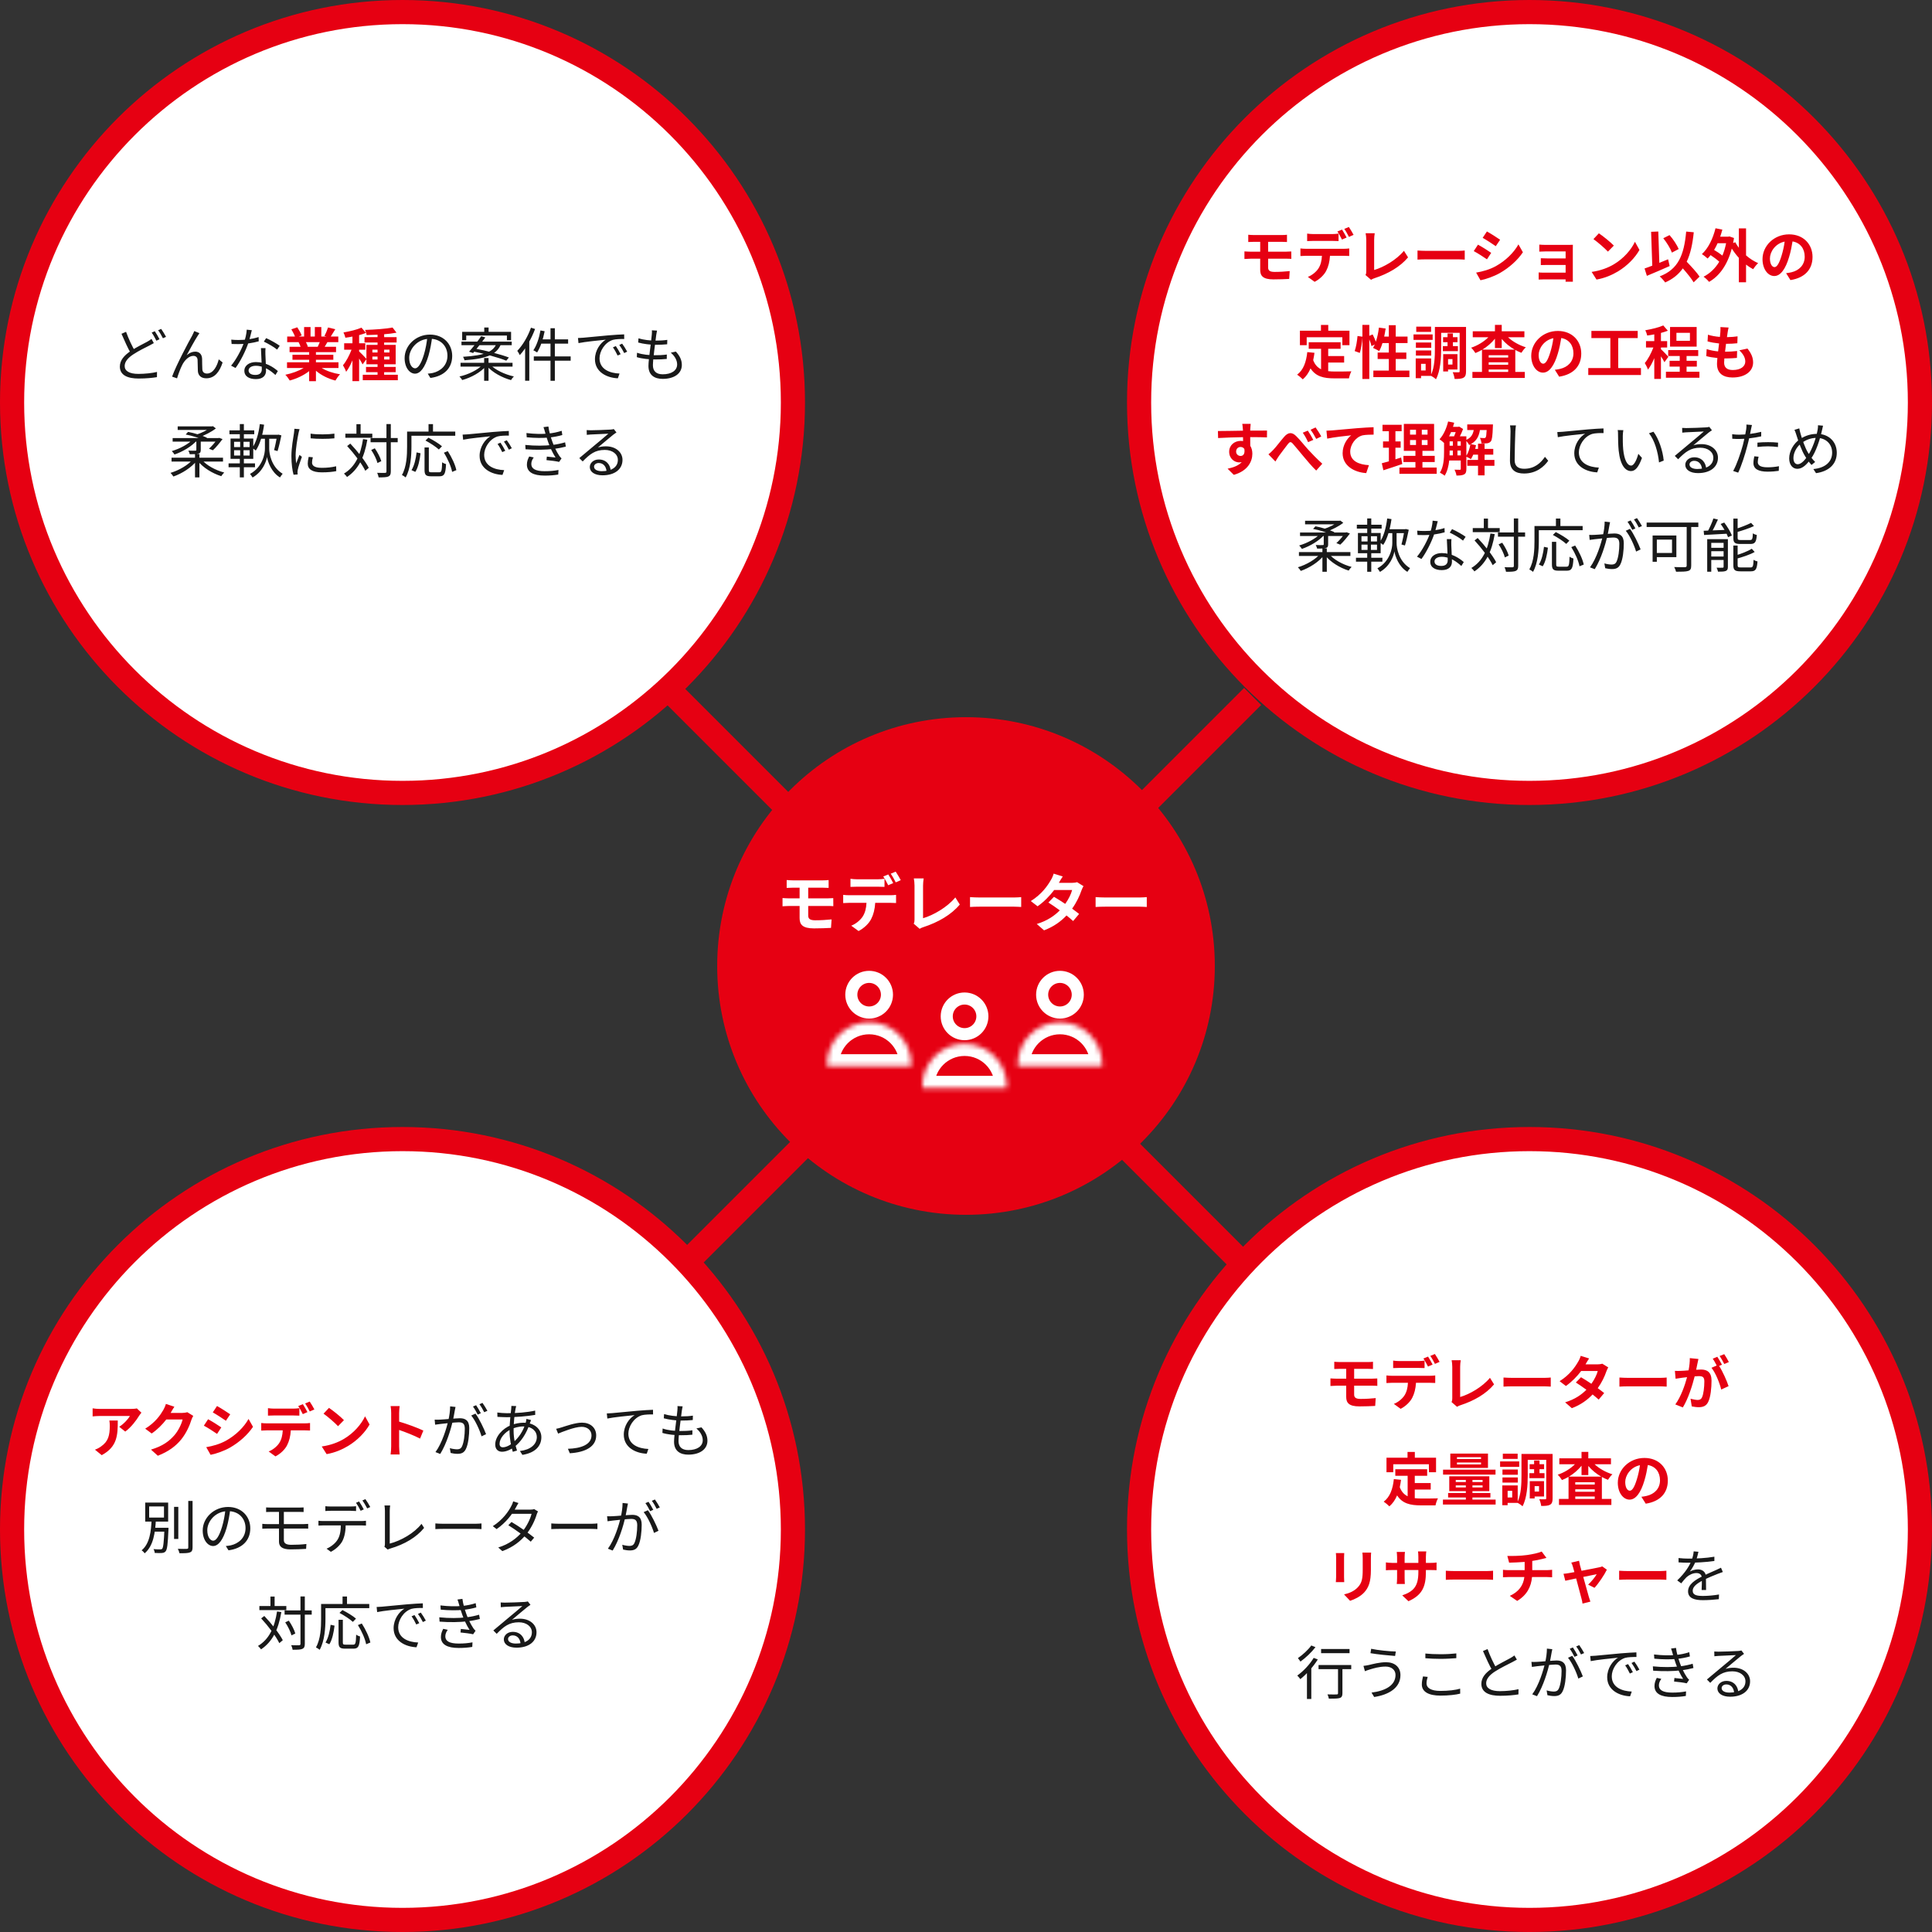
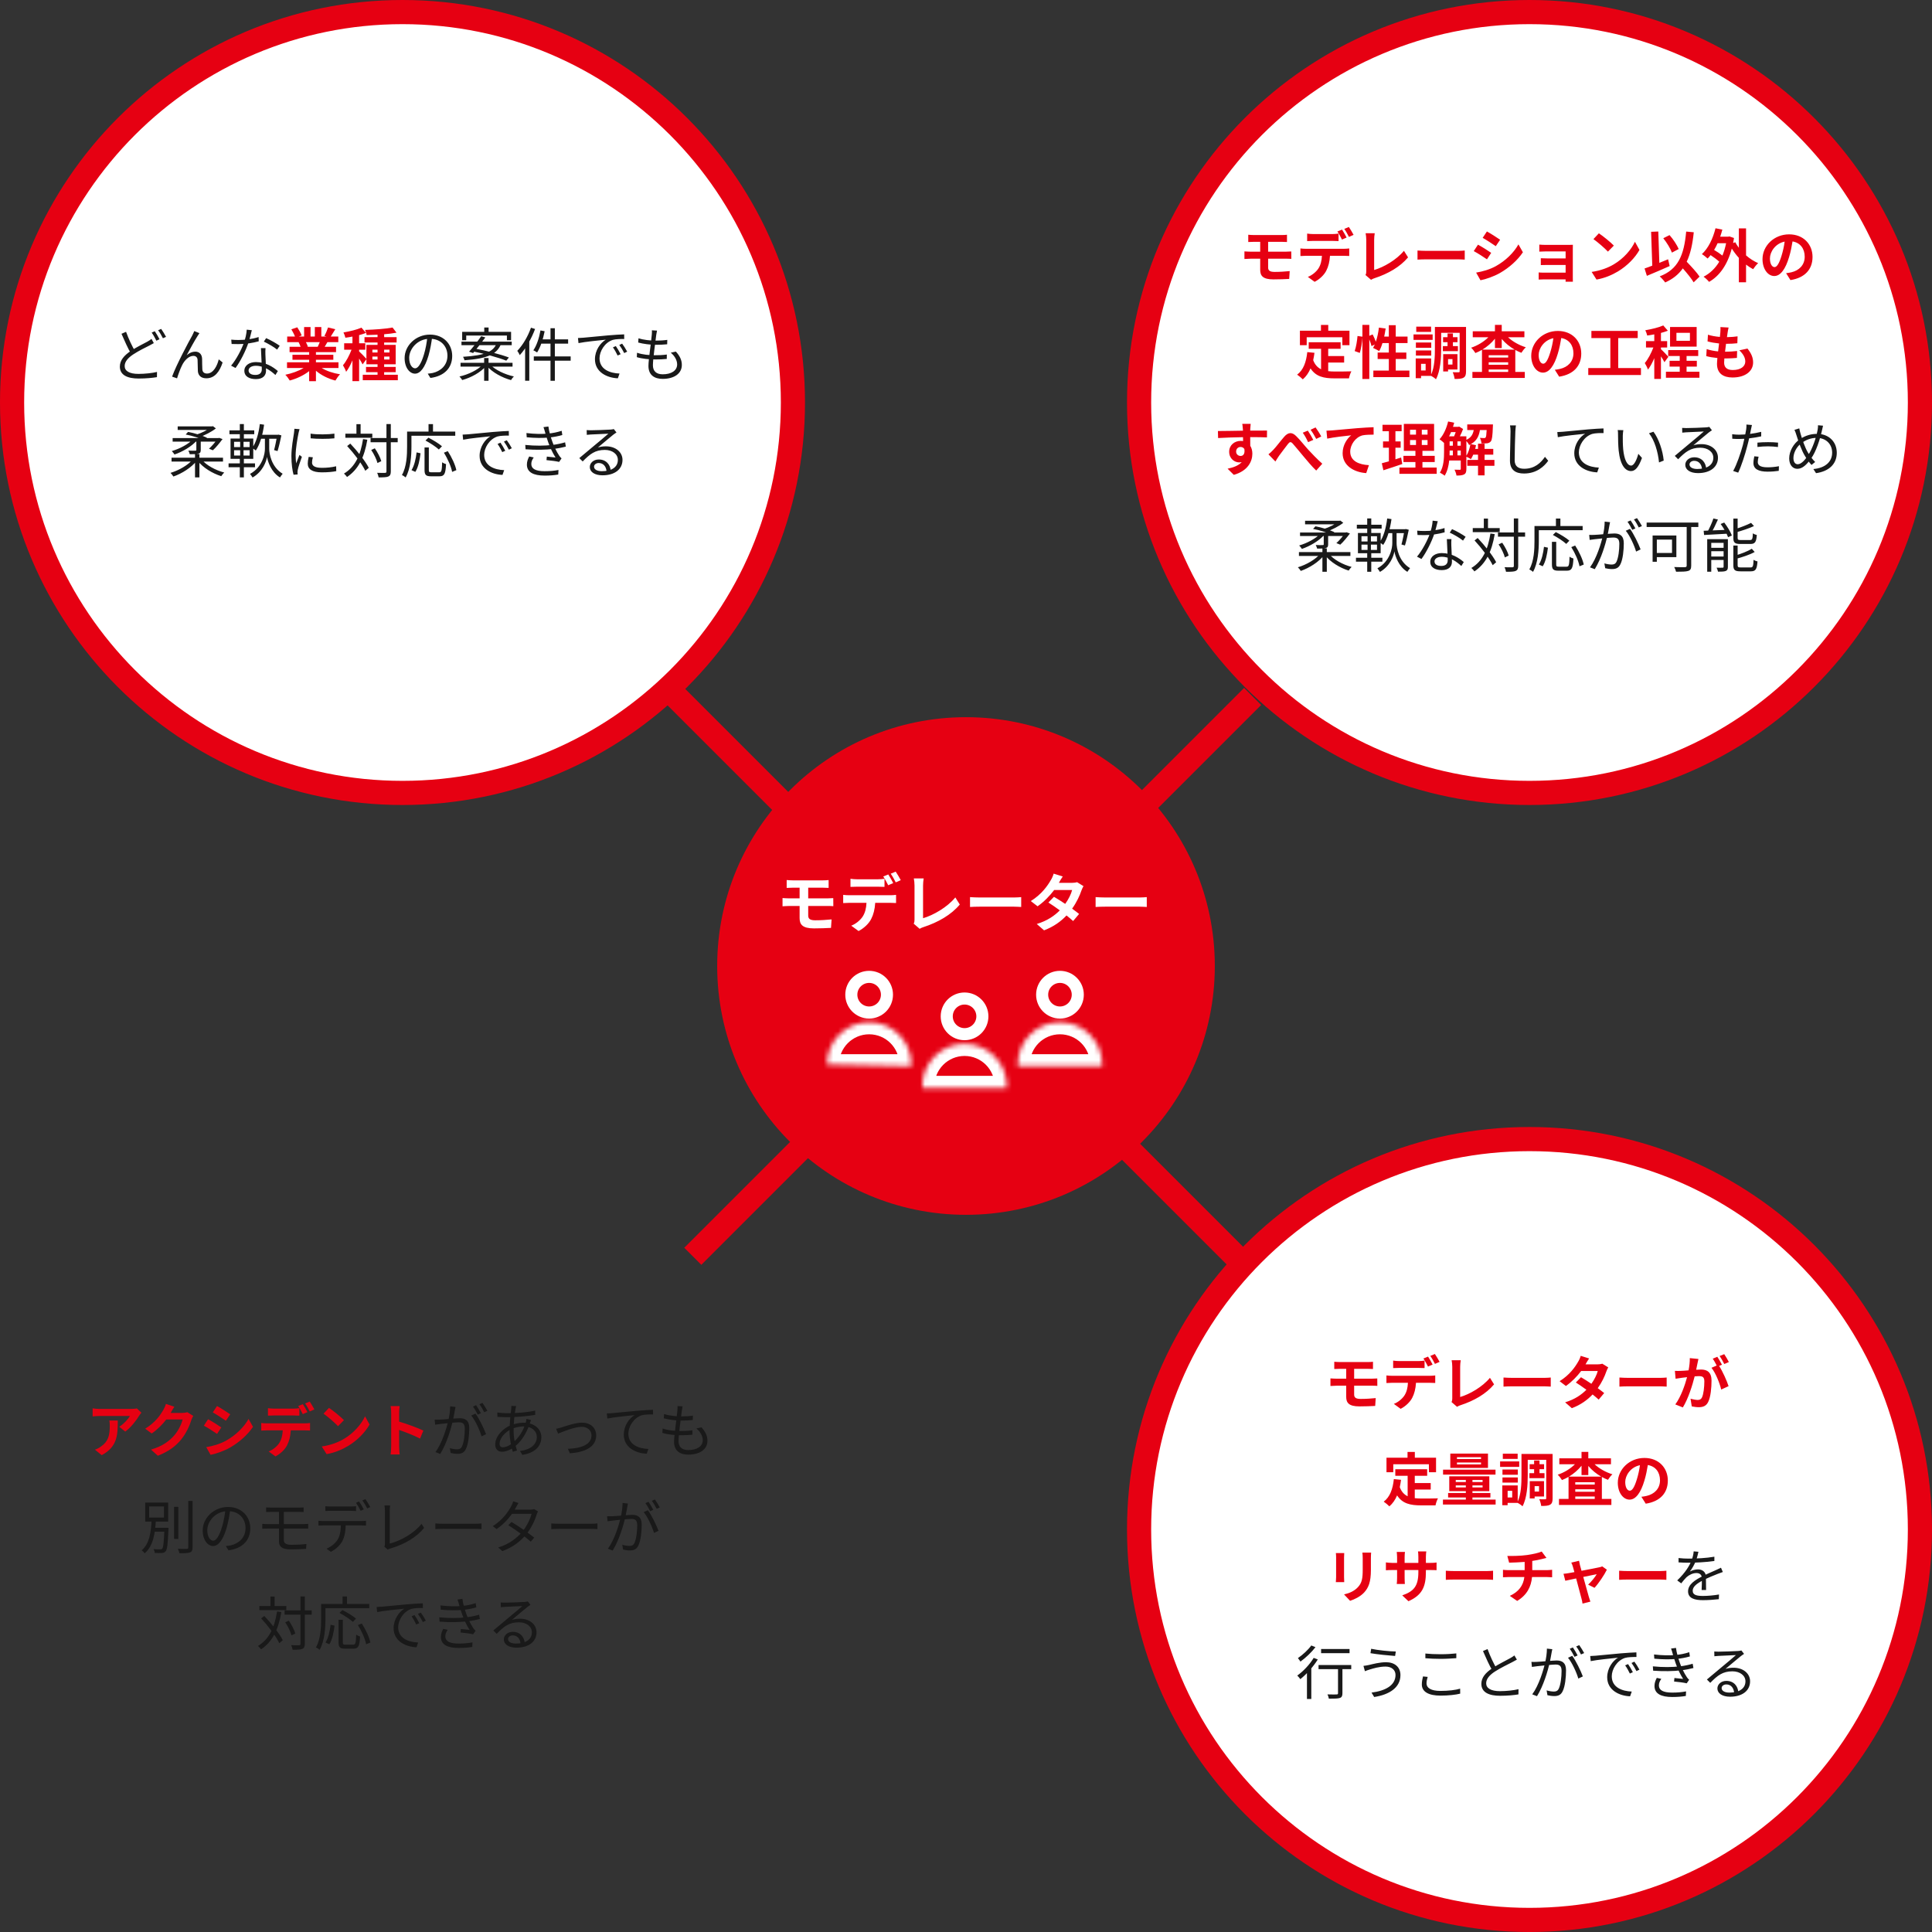
<svg xmlns="http://www.w3.org/2000/svg" width="400" height="400" viewBox="0 0 400 400" fill="none">
  <rect x="0" y="0" width="400" height="400" fill="#333333" stroke="none" />
  <path d="M164.167 83.333C164.167 127.976 127.976 164.167 83.333 164.167C38.69 164.167 2.5 127.976 2.5 83.333C2.5 38.69 38.69 2.5 83.333 2.5C127.976 2.5 164.167 38.69 164.167 83.333Z" fill="white" stroke="#E60012" stroke-width="5" />
-   <path d="M164.167 316.667C164.167 361.31 127.976 397.501 83.333 397.501C38.69 397.501 2.5 361.31 2.5 316.667C2.5 272.024 38.69 235.834 83.333 235.834C127.976 235.834 164.167 272.024 164.167 316.667Z" fill="white" stroke="#E60012" stroke-width="5" />
  <path d="M397.501 83.333C397.501 127.976 361.31 164.167 316.667 164.167C272.024 164.167 235.834 127.976 235.834 83.333C235.834 38.69 272.024 2.5 316.667 2.5C361.31 2.5 397.501 38.69 397.501 83.333Z" fill="white" stroke="#E60012" stroke-width="5" />
  <path d="M397.501 316.667C397.501 361.31 361.31 397.501 316.667 397.501C272.024 397.501 235.834 361.31 235.834 316.667C235.834 272.024 272.024 235.834 316.667 235.834C361.31 235.834 397.501 272.024 397.501 316.667Z" fill="white" stroke="#E60012" stroke-width="5" />
  <path d="M31.847 71.039C31.571 71.207 31.271 71.363 30.923 71.543C30.107 71.963 28.775 72.587 27.599 73.367C26.483 74.099 25.811 74.891 25.811 75.791C25.811 76.787 26.759 77.411 28.655 77.411C29.963 77.411 31.571 77.243 32.507 77.003L32.495 78.083C31.595 78.239 30.203 78.371 28.703 78.371C26.447 78.371 24.815 77.699 24.815 75.899C24.815 74.603 25.691 73.583 27.095 72.647C28.319 71.831 29.723 71.171 30.503 70.739C30.851 70.535 31.115 70.379 31.367 70.163L31.847 71.039ZM26.099 68.699C26.651 70.235 27.383 71.735 27.947 72.695L27.119 73.199C26.519 72.215 25.799 70.595 25.151 69.107L26.099 68.699ZM32.051 68.579C32.351 69.023 32.783 69.743 33.023 70.235L32.375 70.535C32.135 70.043 31.739 69.311 31.403 68.855L32.051 68.579ZM33.371 68.099C33.683 68.543 34.151 69.299 34.379 69.743L33.731 70.031C33.467 69.515 33.083 68.819 32.735 68.375L33.371 68.099ZM41.291 68.975C41.183 69.119 41.039 69.335 40.907 69.563C40.367 70.391 39.263 72.383 38.651 73.547C39.227 73.031 39.851 72.803 40.427 72.803C41.231 72.803 41.807 73.319 41.843 74.267C41.867 74.975 41.843 75.887 41.891 76.475C41.927 77.075 42.335 77.339 42.851 77.339C44.195 77.339 44.987 75.683 45.287 74.399L46.091 75.047C45.455 76.979 44.447 78.323 42.707 78.323C41.423 78.323 41.003 77.519 40.967 76.811C40.931 76.103 40.943 75.179 40.907 74.519C40.883 74.003 40.571 73.679 40.031 73.679C39.071 73.679 38.159 74.663 37.703 75.611C37.331 76.319 36.827 77.747 36.659 78.335L35.627 77.975C36.503 75.551 39.131 70.631 39.791 69.479C39.923 69.191 40.079 68.903 40.223 68.543L41.291 68.975ZM47.879 70.319C48.323 70.367 48.839 70.391 49.355 70.391C50.651 70.391 52.163 70.235 53.543 69.779L53.567 70.667C52.391 70.991 50.819 71.255 49.355 71.243C48.911 71.243 48.395 71.231 47.951 71.219L47.879 70.319ZM52.139 68.363C51.983 68.951 51.731 70.079 51.443 70.931C50.867 72.659 49.763 74.843 48.767 76.187L47.843 75.707C48.911 74.459 50.027 72.323 50.519 70.907C50.783 70.151 51.047 69.095 51.083 68.255L52.139 68.363ZM54.971 72.071C54.935 72.563 54.935 72.923 54.947 73.355C54.971 74.135 55.079 75.959 55.079 76.751C55.079 77.711 54.467 78.491 52.979 78.491C51.659 78.491 50.591 77.963 50.591 76.763C50.591 75.659 51.635 74.963 52.979 74.963C54.995 74.963 56.543 75.971 57.527 76.823L57.023 77.639C56.099 76.799 54.719 75.731 52.955 75.731C52.067 75.731 51.467 76.139 51.467 76.691C51.467 77.243 51.935 77.627 52.871 77.627C53.867 77.627 54.203 77.099 54.203 76.451C54.203 75.539 54.071 73.391 54.023 72.071H54.971ZM57.371 72.383C56.723 71.831 55.415 71.099 54.623 70.727L55.103 70.007C55.979 70.379 57.335 71.159 57.911 71.591L57.371 72.383ZM89.483 69.695C89.327 70.943 89.087 72.347 88.715 73.631C87.983 76.091 87.023 77.363 85.919 77.363C84.839 77.363 83.771 76.139 83.771 74.147C83.771 71.543 86.087 69.275 89.027 69.275C91.835 69.275 93.623 71.255 93.623 73.691C93.623 76.199 91.967 77.879 89.111 78.251L88.559 77.363C88.943 77.327 89.303 77.279 89.591 77.219C91.127 76.871 92.639 75.719 92.639 73.643C92.639 71.723 91.307 70.139 89.003 70.139C86.363 70.139 84.719 72.311 84.719 74.075C84.719 75.587 85.403 76.259 85.943 76.259C86.507 76.259 87.155 75.443 87.767 73.415C88.115 72.275 88.367 70.919 88.487 69.671L89.483 69.695ZM100.259 67.811H101.159V69.191H100.259V67.811ZM100.235 74.123H101.147V78.839H100.235V74.123ZM95.687 68.699H105.815V70.439H104.951V69.467H96.527V70.439H95.687V68.699ZM95.543 70.727H105.947V71.471H95.543V70.727ZM95.351 75.119H106.115V75.899H95.351V75.119ZM99.635 69.611L100.487 69.863C99.707 70.931 98.675 72.239 97.955 73.091L97.115 72.815C97.871 71.975 98.915 70.631 99.635 69.611ZM97.811 72.731L98.327 72.167C100.607 72.587 103.667 73.367 105.359 74.015L104.819 74.675C103.247 74.039 100.163 73.187 97.811 72.731ZM99.911 75.527L100.583 75.827C99.503 77.099 97.523 78.191 95.699 78.683C95.567 78.467 95.315 78.119 95.123 77.951C96.935 77.555 98.927 76.595 99.911 75.527ZM101.507 75.503C102.527 76.595 104.555 77.543 106.391 77.939C106.187 78.131 105.935 78.467 105.803 78.695C103.979 78.203 101.951 77.111 100.847 75.815L101.507 75.503ZM102.803 71.147H103.763C102.935 73.271 101.075 74.243 96.155 74.591C96.131 74.387 95.987 74.051 95.867 73.871C100.559 73.583 102.119 72.767 102.803 71.147ZM113.975 67.955H114.875V78.839H113.975V67.955ZM111.899 68.411L112.763 68.579C112.439 70.259 111.887 71.903 111.203 72.971C111.023 72.839 110.651 72.623 110.423 72.527C111.119 71.519 111.623 69.971 111.899 68.411ZM112.019 70.259H117.623V71.147H111.791L112.019 70.259ZM110.519 73.787H118.151V74.675H110.519V73.787ZM109.931 67.847L110.783 68.111C110.027 70.139 108.863 72.167 107.615 73.523C107.531 73.319 107.267 72.851 107.099 72.635C108.227 71.471 109.295 69.671 109.931 67.847ZM108.719 70.943L109.571 70.091L109.583 70.103V78.827H108.719V70.943ZM119.663 69.983C120.119 69.971 120.503 69.947 120.743 69.923C121.511 69.839 123.779 69.623 125.987 69.431C127.307 69.323 128.423 69.251 129.227 69.227L129.239 70.187C128.543 70.175 127.499 70.199 126.887 70.367C125.171 70.919 124.127 72.755 124.127 74.171C124.127 76.511 126.323 77.267 128.267 77.339L127.919 78.323C125.699 78.239 123.179 77.063 123.179 74.375C123.179 72.515 124.319 70.979 125.411 70.331C124.127 70.463 121.067 70.763 119.771 71.039L119.663 69.983ZM127.499 71.651C127.775 72.047 128.231 72.791 128.495 73.331L127.871 73.607C127.595 73.031 127.259 72.419 126.899 71.915L127.499 71.651ZM128.807 71.147C129.107 71.543 129.575 72.275 129.851 72.803L129.239 73.103C128.951 72.527 128.591 71.927 128.219 71.423L128.807 71.147ZM136.031 68.447C135.959 68.771 135.923 69.023 135.875 69.287C135.719 70.631 135.179 74.327 135.179 75.623C135.179 76.787 135.839 77.495 137.207 77.495C139.031 77.495 140.195 76.703 140.195 75.455C140.195 74.651 139.763 73.763 138.875 73.019L139.931 72.791C140.759 73.703 141.167 74.543 141.167 75.563C141.167 77.351 139.571 78.443 137.195 78.443C135.575 78.443 134.255 77.723 134.255 75.767C134.255 74.483 134.819 70.895 134.951 69.239C134.987 68.819 134.987 68.603 134.963 68.387L136.031 68.447ZM132.191 70.043C133.199 70.367 134.639 70.523 135.707 70.523C136.619 70.523 137.447 70.475 138.155 70.367L138.131 71.279C137.363 71.351 136.655 71.387 135.683 71.387C134.627 71.387 133.187 71.207 132.131 70.919L132.191 70.043ZM131.891 73.031C133.055 73.439 134.459 73.547 135.563 73.547C136.391 73.547 137.219 73.523 138.059 73.403L138.047 74.315C137.243 74.399 136.499 74.423 135.695 74.423C134.387 74.423 132.935 74.279 131.843 73.943L131.891 73.031ZM35.516 94.759H46.172V95.563H35.516V94.759ZM36.788 88.279H44.012V89.011H36.788V88.279ZM35.744 90.703H45.368V91.435H35.744V90.703ZM40.376 93.991H41.288V98.839H40.376V93.991ZM39.968 95.071L40.712 95.419C39.62 96.811 37.664 98.047 35.9 98.659C35.768 98.431 35.492 98.095 35.3 97.903C37.04 97.387 38.972 96.283 39.968 95.071ZM41.708 95.095C42.668 96.307 44.612 97.363 46.424 97.831C46.22 98.011 45.956 98.359 45.812 98.587C44 98.023 42.044 96.835 40.952 95.443L41.708 95.095ZM40.652 91.075H41.564V93.151C41.564 93.607 41.456 93.811 41.084 93.919C40.712 94.039 40.136 94.039 39.284 94.039C39.236 93.811 39.116 93.523 38.996 93.295C39.656 93.331 40.256 93.319 40.436 93.307C40.616 93.307 40.652 93.259 40.652 93.127V91.075ZM45.032 90.703H45.2L45.38 90.655L46.076 90.907C45.44 91.747 44.72 92.647 44.072 93.223L43.268 92.899C43.832 92.395 44.552 91.579 45.032 90.847V90.703ZM40.04 90.859L40.76 91.195C39.704 92.419 37.772 93.547 36.128 94.099C35.996 93.883 35.756 93.571 35.564 93.391C37.184 92.923 39.08 91.939 40.04 90.859ZM38.444 89.959L38.936 89.419C40.256 89.659 41.912 90.187 42.848 90.619L42.344 91.207C41.456 90.751 39.788 90.199 38.444 89.959ZM43.664 88.279H43.892L44.084 88.231L44.696 88.699C43.76 89.431 42.404 90.127 41.156 90.547C41.036 90.367 40.808 90.115 40.664 89.983C41.768 89.635 43.04 88.999 43.664 88.459V88.279ZM53.708 90.019H57.572V90.835H53.708V90.019ZM53.792 87.799L54.68 87.931C54.38 90.043 53.828 91.987 52.964 93.271C52.808 93.139 52.424 92.863 52.208 92.755C53.06 91.579 53.552 89.743 53.792 87.799ZM55.292 90.439H55.736V92.899C55.724 93.823 56.144 96.667 58.52 98.083C58.352 98.275 58.1 98.647 57.968 98.851C56.144 97.747 55.436 95.563 55.28 94.603C55.136 95.587 54.356 97.687 52.292 98.863C52.184 98.671 51.92 98.311 51.764 98.119C54.416 96.679 54.86 93.859 54.848 92.899V90.439H55.292ZM57.38 90.019H57.512L57.656 89.983L58.256 90.139C58.028 91.255 57.728 92.575 57.464 93.391L56.744 93.187C56.96 92.419 57.212 91.159 57.38 90.175V90.019ZM47.504 89.095H52.64V89.899H47.504V89.095ZM47.324 95.935H52.796V96.739H47.324V95.935ZM49.652 87.799H50.492V91.135H49.652V87.799ZM49.724 91.111H50.42V94.603H50.492V98.839H49.652V94.603H49.724V91.111ZM48.464 93.211V94.315H51.68V93.211H48.464ZM48.464 91.471V92.563H51.68V91.471H48.464ZM47.732 90.799H52.436V94.999H47.732V90.799ZM64.304 89.779C65.612 90.007 68.048 89.959 69.236 89.779V90.751C67.952 90.895 65.624 90.895 64.316 90.751L64.304 89.779ZM64.772 94.675C64.664 95.107 64.604 95.443 64.604 95.767C64.604 96.319 64.988 96.859 66.632 96.859C67.7 96.859 68.636 96.763 69.596 96.535L69.62 97.543C68.876 97.699 67.868 97.795 66.62 97.795C64.616 97.795 63.716 97.123 63.716 95.995C63.716 95.599 63.776 95.167 63.908 94.591L64.772 94.675ZM62.024 88.855C61.952 89.059 61.856 89.443 61.808 89.659C61.58 90.775 61.208 92.911 61.208 94.267C61.208 94.843 61.244 95.347 61.316 95.935C61.52 95.395 61.796 94.675 62 94.183L62.504 94.579C62.204 95.431 61.76 96.691 61.652 97.267C61.616 97.435 61.592 97.663 61.592 97.807C61.604 97.927 61.616 98.095 61.628 98.227L60.776 98.287C60.536 97.435 60.332 96.055 60.332 94.423C60.332 92.659 60.728 90.607 60.872 89.611C60.908 89.335 60.944 89.035 60.956 88.771L62.024 88.855ZM76.724 90.691H82.34V91.567H76.724V90.691ZM71.504 89.791H77.084V90.631H71.504V89.791ZM80.012 87.799H80.912V97.627C80.912 98.227 80.756 98.491 80.396 98.659C80.036 98.815 79.424 98.839 78.392 98.839C78.356 98.587 78.224 98.167 78.092 97.891C78.848 97.915 79.52 97.915 79.724 97.903C79.928 97.891 80.012 97.831 80.012 97.615V87.799ZM76.856 93.163L77.6 92.815C78.176 93.643 78.752 94.747 78.944 95.479L78.152 95.863C77.972 95.143 77.432 94.003 76.856 93.163ZM71.876 92.347L72.524 91.843C73.988 93.379 75.656 95.479 76.352 96.859L75.632 97.471C74.96 96.067 73.328 93.907 71.876 92.347ZM73.796 87.823H74.66V90.283H73.796V87.823ZM75.164 90.907L76.052 91.039C75.44 94.651 74.228 97.159 71.852 98.755C71.732 98.575 71.408 98.215 71.216 98.047C73.532 96.667 74.648 94.243 75.164 90.907ZM87.896 92.635H88.784V97.303C88.784 97.723 88.88 97.783 89.348 97.783C89.564 97.783 90.644 97.783 90.932 97.783C91.412 97.783 91.484 97.471 91.544 95.707C91.748 95.875 92.108 96.019 92.348 96.091C92.252 98.071 92.012 98.611 90.992 98.611C90.776 98.611 89.456 98.611 89.24 98.611C88.172 98.611 87.896 98.311 87.896 97.291V92.635ZM86.252 93.667L87.068 93.847C86.912 95.155 86.612 96.739 85.988 97.699L85.196 97.339C85.784 96.415 86.108 94.939 86.252 93.667ZM88.088 91.207L88.7 90.619C89.66 91.099 90.884 91.843 91.508 92.395L90.86 93.067C90.272 92.515 89.06 91.723 88.088 91.207ZM91.904 93.727L92.708 93.403C93.512 94.639 94.268 96.259 94.484 97.339L93.608 97.699C93.416 96.631 92.696 94.975 91.904 93.727ZM88.724 87.811H89.648V89.851H88.724V87.811ZM84.716 89.359H94.256V90.223H84.716V89.359ZM84.284 89.359H85.184V92.467C85.184 94.315 85.016 97.027 83.984 98.851C83.828 98.695 83.432 98.443 83.216 98.347C84.2 96.619 84.284 94.195 84.284 92.467V89.359ZM95.78 89.983C96.236 89.971 96.62 89.947 96.86 89.923C97.628 89.839 99.896 89.623 102.104 89.431C103.424 89.323 104.54 89.251 105.344 89.227L105.356 90.187C104.66 90.175 103.616 90.199 103.004 90.367C101.288 90.919 100.244 92.755 100.244 94.171C100.244 96.511 102.44 97.267 104.384 97.339L104.036 98.323C101.816 98.239 99.296 97.063 99.296 94.375C99.296 92.515 100.436 90.979 101.528 90.331C100.244 90.463 97.184 90.763 95.888 91.039L95.78 89.983ZM103.616 91.651C103.892 92.047 104.348 92.791 104.612 93.331L103.988 93.607C103.712 93.031 103.376 92.419 103.016 91.915L103.616 91.651ZM104.924 91.147C105.224 91.543 105.692 92.275 105.968 92.803L105.356 93.103C105.068 92.527 104.708 91.927 104.336 91.423L104.924 91.147ZM108.992 89.659C110.66 89.863 112.232 89.887 113.456 89.767C114.44 89.683 115.424 89.479 116.288 89.191L116.42 90.067C115.64 90.295 114.62 90.499 113.66 90.583C112.448 90.703 110.768 90.703 109.052 90.535L108.992 89.659ZM108.752 92.119C110.804 92.335 112.844 92.299 114.248 92.131C115.388 92.011 116.36 91.771 116.996 91.579L117.152 92.467C116.492 92.647 115.58 92.827 114.572 92.947C113.096 93.139 110.876 93.175 108.812 93.019L108.752 92.119ZM112.856 89.503C112.76 89.155 112.652 88.783 112.52 88.435L113.54 88.303C113.66 89.311 114.032 90.523 114.332 91.375C114.656 92.311 115.184 93.463 115.808 94.387C115.94 94.579 116.084 94.747 116.264 94.903L115.76 95.635C115.088 95.467 113.972 95.347 113.144 95.263L113.216 94.531C113.864 94.591 114.644 94.675 115.016 94.723C114.356 93.691 113.852 92.539 113.504 91.567C113.204 90.739 113.024 90.103 112.856 89.503ZM110.504 94.711C110.216 95.119 110 95.527 110 96.067C110 97.051 110.876 97.555 112.76 97.555C113.876 97.555 114.752 97.471 115.628 97.303L115.58 98.251C114.74 98.395 113.804 98.467 112.772 98.467C110.432 98.467 109.112 97.771 109.088 96.223C109.088 95.539 109.292 95.035 109.568 94.507L110.504 94.711ZM121.465 89.047C121.729 89.071 122.065 89.083 122.305 89.083C122.941 89.083 125.785 88.999 126.421 88.939C126.781 88.903 126.949 88.879 127.081 88.831L127.633 89.539C127.417 89.683 127.177 89.839 126.949 90.019C126.361 90.475 124.729 91.879 123.793 92.647C124.345 92.467 124.921 92.407 125.461 92.407C127.453 92.407 128.881 93.595 128.881 95.215C128.881 97.147 127.285 98.407 124.741 98.407C123.109 98.407 122.113 97.699 122.113 96.691C122.113 95.875 122.857 95.131 123.961 95.131C125.557 95.131 126.361 96.259 126.445 97.471L125.581 97.615C125.509 96.595 124.921 95.863 123.961 95.863C123.409 95.863 122.989 96.199 122.989 96.619C122.989 97.207 123.649 97.555 124.597 97.555C126.637 97.555 127.921 96.715 127.921 95.215C127.921 94.027 126.793 93.151 125.221 93.151C123.229 93.151 122.149 93.991 120.637 95.539L119.941 94.843C120.937 94.027 122.485 92.731 123.169 92.143C123.841 91.591 125.353 90.331 125.953 89.791C125.317 89.827 122.917 89.923 122.293 89.959C122.017 89.983 121.753 89.995 121.489 90.031L121.465 89.047Z" fill="#191919" />
  <path d="M66.203 70.835H63.335C63.503 71.147 63.659 71.507 63.743 71.759L63.539 71.795H65.783C65.927 71.507 66.071 71.159 66.203 70.835ZM70.079 76.187H66.599C67.619 76.811 69.011 77.279 70.403 77.495C70.079 77.807 69.659 78.407 69.443 78.791C67.967 78.419 66.515 77.699 65.411 76.763V78.923H64.007V76.835C62.891 77.711 61.415 78.407 59.987 78.779C59.783 78.431 59.375 77.879 59.075 77.591C60.419 77.315 61.835 76.811 62.867 76.187H59.423V75.011H64.007V74.483H60.551V73.451H64.007V72.911H59.951V71.795H62.231C62.135 71.495 61.979 71.135 61.823 70.859L61.967 70.835H59.459V69.671H61.067C60.899 69.215 60.587 68.639 60.323 68.183L61.547 67.763C61.895 68.279 62.291 68.987 62.459 69.455L61.871 69.671H62.963V67.715H64.295V69.671H65.183V67.715H66.527V69.671H67.595L67.163 69.539C67.451 69.047 67.751 68.327 67.919 67.799L69.419 68.159C69.083 68.711 68.759 69.251 68.483 69.671H70.043V70.835H67.787C67.595 71.183 67.403 71.507 67.223 71.795H69.575V72.911H65.411V73.451H69.011V74.483H65.411V75.011H70.079V76.187ZM77.099 74.435H78.167V73.823H77.099V74.435ZM77.099 72.395V72.983H78.167V72.395H77.099ZM80.639 72.395H79.535V72.983H80.639V72.395ZM80.639 74.435V73.823H79.535V74.435H80.639ZM79.535 77.591H82.367V78.719H75.107V77.591H78.167V77.051H75.779V75.971H78.167V75.419H75.863V74.363L75.071 75.443C74.927 75.131 74.639 74.663 74.351 74.231V78.911H72.971V74.603C72.587 75.527 72.131 76.379 71.663 76.979C71.531 76.571 71.231 75.983 71.003 75.623C71.675 74.843 72.335 73.571 72.779 72.407H71.255V71.075H72.971V69.683C72.467 69.779 71.975 69.863 71.507 69.923C71.435 69.599 71.267 69.119 71.111 68.831C72.431 68.603 73.907 68.255 74.831 67.835L75.779 68.927C75.347 69.095 74.867 69.251 74.351 69.383V71.075H75.635V72.407H74.351V72.755C74.663 73.019 75.599 73.991 75.863 74.303V71.399H78.167V70.907H75.467V69.803H78.167V69.299C77.387 69.335 76.619 69.359 75.899 69.371C75.875 69.059 75.719 68.591 75.587 68.303C77.555 68.243 79.871 68.087 81.275 67.811L82.091 68.879C81.347 69.023 80.459 69.131 79.535 69.203V69.803H82.115V70.907H79.535V71.399H81.923V75.419H79.535V75.971H81.923V77.051H79.535V77.591Z" fill="#E60012" />
  <path d="M258.439 48.604C258.787 48.628 259.171 48.664 259.603 48.664H265.375C265.783 48.664 266.179 48.64 266.455 48.604V50.104C266.143 50.092 265.807 50.068 265.375 50.068H262.555V52.108H266.179C266.431 52.108 267.031 52.084 267.343 52.06L267.355 53.596C267.019 53.56 266.479 53.56 266.215 53.56H262.555V55.396C262.555 56.056 262.963 56.296 263.923 56.296C265.003 56.296 266.059 56.224 267.019 56.128L266.911 57.748C266.131 57.796 264.775 57.844 263.647 57.844C261.451 57.844 260.911 57.088 260.911 55.876V53.56H258.955C258.607 53.56 258.007 53.596 257.647 53.62V52.048C257.983 52.072 258.583 52.108 258.955 52.108H260.911V50.068H259.603C259.171 50.068 258.787 50.08 258.439 50.104V48.604ZM270.631 48.364C271.015 48.424 271.507 48.46 271.915 48.46H275.839C276.247 48.46 276.727 48.424 277.135 48.364V49.912C276.727 49.888 276.259 49.876 275.839 49.876H271.915C271.507 49.876 270.991 49.888 270.631 49.912V48.364ZM269.239 51.436C269.599 51.484 270.019 51.508 270.391 51.508H278.251C278.503 51.508 279.031 51.484 279.343 51.436V52.996C279.043 52.972 278.587 52.96 278.251 52.96H275.359C275.287 54.196 275.023 55.204 274.591 56.044C274.171 56.884 273.247 57.808 272.179 58.348L270.775 57.328C271.627 57.004 272.467 56.32 272.947 55.612C273.439 54.868 273.643 53.968 273.691 52.96H270.391C270.043 52.96 269.575 52.984 269.239 53.008V51.436ZM277.855 47.536C278.155 47.98 278.575 48.736 278.803 49.18L277.843 49.6C277.591 49.108 277.219 48.388 276.895 47.932L277.855 47.536ZM279.271 46.996C279.583 47.452 280.027 48.208 280.243 48.628L279.283 49.048C279.031 48.544 278.647 47.848 278.323 47.392L279.271 46.996ZM282.715 56.944C282.859 56.644 282.871 56.44 282.871 56.164V49.66C282.871 49.204 282.811 48.64 282.739 48.292H284.623C284.551 48.76 284.503 49.192 284.503 49.66V55.9C286.459 55.336 289.135 53.8 290.671 51.928L291.523 53.284C289.879 55.252 287.395 56.68 284.563 57.604C284.395 57.664 284.131 57.748 283.855 57.928L282.715 56.944ZM293.479 51.868C293.911 51.904 294.787 51.94 295.411 51.94H301.855C302.419 51.94 302.947 51.892 303.259 51.868V53.752C302.971 53.74 302.359 53.692 301.855 53.692H295.411C294.727 53.692 293.923 53.716 293.479 53.752V51.868ZM307.849 47.92C308.641 48.352 309.961 49.204 310.585 49.636L309.685 50.968C309.013 50.5 307.765 49.684 306.973 49.24L307.849 47.92ZM305.617 56.44C306.961 56.212 308.401 55.816 309.709 55.096C311.749 53.956 313.417 52.312 314.377 50.596L315.301 52.228C314.185 53.884 312.493 55.408 310.525 56.536C309.301 57.232 307.585 57.832 306.517 58.024L305.617 56.44ZM306.001 50.656C306.805 51.088 308.125 51.916 308.737 52.348L307.861 53.692C307.177 53.224 305.929 52.408 305.125 51.988L306.001 50.656ZM318.697 50.644C319.009 50.68 319.741 50.704 320.185 50.704H324.721C325.009 50.704 325.453 50.692 325.645 50.68C325.633 50.836 325.633 51.232 325.633 51.484V57.508C325.633 57.7 325.645 58.108 325.645 58.324H324.133C324.145 58.216 324.145 58.024 324.145 57.844H319.597C319.261 57.844 318.769 57.868 318.565 57.88V56.404C318.769 56.428 319.177 56.452 319.609 56.452H324.145V54.856H320.317C319.861 54.856 319.285 54.868 319.009 54.88V53.464C319.321 53.488 319.861 53.5 320.317 53.5H324.145V52.048H320.185C319.741 52.048 318.985 52.072 318.697 52.096V50.644ZM331.033 48.304C331.873 48.868 333.433 50.116 334.129 50.848L332.905 52.096C332.281 51.424 330.781 50.116 329.905 49.504L331.033 48.304ZM329.533 56.296C331.405 56.032 332.965 55.42 334.129 54.724C336.181 53.512 337.741 51.676 338.497 50.056L339.433 51.748C338.521 53.368 336.925 55.024 334.993 56.188C333.781 56.92 332.233 57.592 330.541 57.88L329.533 56.296ZM347.557 51.556L346.153 52.3C345.853 51.472 345.085 50.212 344.365 49.324L345.661 48.676C346.441 49.552 347.197 50.728 347.557 51.556ZM345.361 53.68L345.685 55.084C344.101 55.792 342.325 56.548 340.969 57.112L340.489 55.588C340.945 55.432 341.485 55.24 342.085 55L341.845 47.992L343.333 47.932L343.549 54.424C344.149 54.172 344.761 53.92 345.361 53.68ZM351.877 57.268L350.653 58.456C350.197 57.676 349.297 56.572 348.409 55.564C347.533 56.812 346.345 57.772 344.761 58.48C344.557 58.168 343.969 57.52 343.621 57.22C347.425 55.78 348.661 52.876 349.105 47.944L350.677 48.088C350.425 50.548 349.993 52.552 349.213 54.184C350.209 55.216 351.325 56.428 351.877 57.268ZM357.373 50.356H355.609C355.393 50.848 355.153 51.304 354.889 51.748C355.489 52.096 356.125 52.528 356.605 52.912C356.929 52.144 357.181 51.292 357.373 50.356ZM361.501 47.284V52.876C362.269 53.548 363.133 54.1 364.009 54.484C363.661 54.784 363.205 55.36 362.965 55.732C362.461 55.468 361.969 55.144 361.501 54.784V58.444H360.013V53.392C359.473 52.804 358.981 52.144 358.549 51.46C357.649 54.856 355.981 57.148 353.845 58.36C353.605 58.048 353.053 57.52 352.705 57.292C354.025 56.608 355.117 55.576 355.957 54.184C355.489 53.752 354.793 53.236 354.157 52.816C353.965 53.08 353.761 53.308 353.545 53.524C353.293 53.284 352.705 52.816 352.357 52.612C353.677 51.412 354.649 49.408 355.177 47.26L356.593 47.536C356.461 48.04 356.317 48.52 356.149 49H357.817L358.069 48.952L359.005 49.276C358.945 49.636 358.885 49.984 358.825 50.32L359.269 50.152C359.473 50.536 359.725 50.932 360.013 51.304V47.284H361.501ZM375.265 53.2C375.265 55.732 373.717 57.52 370.693 57.988L369.793 56.56C370.249 56.512 370.585 56.44 370.909 56.368C372.445 56.008 373.645 54.904 373.645 53.152C373.645 51.496 372.745 50.26 371.125 49.984C370.957 51.004 370.753 52.108 370.405 53.236C369.685 55.66 368.653 57.148 367.345 57.148C366.013 57.148 364.909 55.684 364.909 53.656C364.909 50.884 367.309 48.52 370.417 48.52C373.393 48.52 375.265 50.584 375.265 53.2ZM366.445 53.5C366.445 54.712 366.925 55.3 367.393 55.3C367.897 55.3 368.365 54.544 368.857 52.924C369.133 52.036 369.361 51.016 369.493 50.02C367.513 50.428 366.445 52.18 366.445 53.5ZM270.538 69.828V71.472H269.134V68.472H273.49V67.272H275.002V68.472H279.394V71.472H277.918V69.828H270.538ZM274.99 75.06V76.848C275.422 76.896 275.878 76.92 276.358 76.92C277.006 76.92 278.986 76.92 279.79 76.884C279.586 77.232 279.358 77.916 279.286 78.336H276.286C274.078 78.336 272.434 77.976 271.33 76.272C270.946 77.184 270.418 77.952 269.734 78.54C269.494 78.288 268.894 77.784 268.558 77.568C269.854 76.608 270.442 74.952 270.658 72.9L272.146 73.044C272.074 73.584 271.99 74.088 271.882 74.568C272.242 75.528 272.806 76.104 273.514 76.452V72.216H270.958V70.86H277.558V72.216H274.99V73.716H278.29V75.06H274.99ZM288.97 76.728H291.802V78.084H284.338V76.728H287.542V74.328H285.226V72.996H287.542V71.028H286.222C286.042 71.652 285.802 72.228 285.55 72.684C285.262 72.504 284.614 72.18 284.278 72.036C284.398 71.82 284.518 71.592 284.638 71.34L283.954 71.652C283.882 71.292 283.702 70.764 283.498 70.272V78.468H282.07V69.888C281.998 70.896 281.806 72.216 281.53 73.068L280.474 72.684C280.762 71.892 280.978 70.548 281.062 69.564L282.07 69.708V67.26H283.498V69.528L284.194 69.24C284.434 69.708 284.686 70.284 284.854 70.752C285.154 69.876 285.37 68.844 285.49 67.824L286.882 68.016C286.798 68.58 286.702 69.144 286.582 69.684H287.542V67.332H288.97V69.684H291.418V71.028H288.97V72.996H291.166V74.328H288.97V76.728ZM296.29 67.632V68.712H293.218V67.632H296.29ZM296.614 69.24V70.368H292.654V69.24H296.614ZM296.326 70.908V72H293.146V70.908H296.326ZM293.146 73.62V72.552H296.326V73.62H293.146ZM298.726 71.664H299.698V70.848H298.774V69.816H299.698V69.036H300.814V69.816H301.762V70.848H300.814V71.664H301.846V72.708H298.726V71.664ZM300.718 74.352H299.806V75.48H300.718V74.352ZM301.75 76.5H299.806V76.908H298.798V73.32H301.75V76.5ZM295.162 76.704V75.324H294.214V76.704H295.162ZM303.526 67.692V76.86C303.526 77.556 303.418 77.964 303.01 78.192C302.602 78.432 302.014 78.456 301.162 78.456C301.126 78.072 300.946 77.436 300.766 77.064C301.258 77.088 301.81 77.076 301.99 77.076C302.158 77.076 302.206 77.028 302.206 76.848V68.904H298.378V72.156C298.378 74.064 298.234 76.8 297.298 78.528C297.094 78.312 296.614 77.976 296.302 77.82H294.214V78.3H293.11V74.208H296.302V77.544C297.022 75.984 297.082 73.812 297.082 72.156V67.692H303.526ZM306.91 72.384H313.594C312.574 71.808 311.65 71.04 310.918 70.176V72.06H309.514V70.128C308.806 71.004 307.906 71.784 306.91 72.384ZM308.218 77.004H312.25V76.5H308.218V77.004ZM308.218 75.012V75.516H312.25V75.012H308.218ZM312.25 74.028V73.548H308.218V74.028H312.25ZM315.61 69.828H312.226C313.186 70.728 314.542 71.484 315.91 71.904C315.61 72.156 315.202 72.684 314.986 73.044C314.554 72.888 314.134 72.684 313.726 72.456V77.004H315.694V78.252H304.846V77.004H306.826V72.432C306.382 72.684 305.938 72.912 305.47 73.092C305.266 72.768 304.882 72.252 304.582 71.988C305.902 71.556 307.222 70.752 308.146 69.828H304.918V68.592H309.514V67.26H310.918V68.592H315.61V69.828ZM327.382 73.2C327.382 75.732 325.834 77.52 322.81 77.988L321.91 76.56C322.366 76.512 322.702 76.44 323.026 76.368C324.562 76.008 325.762 74.904 325.762 73.152C325.762 71.496 324.862 70.26 323.242 69.984C323.074 71.004 322.87 72.108 322.522 73.236C321.802 75.66 320.77 77.148 319.462 77.148C318.13 77.148 317.026 75.684 317.026 73.656C317.026 70.884 319.426 68.52 322.534 68.52C325.51 68.52 327.382 70.584 327.382 73.2ZM318.562 73.5C318.562 74.712 319.042 75.3 319.51 75.3C320.014 75.3 320.482 74.544 320.974 72.924C321.25 72.036 321.478 71.016 321.61 70.02C319.63 70.428 318.562 72.18 318.562 73.5ZM335.038 76.2H339.742V77.64H328.834V76.2H333.406V69.996H329.482V68.508H339.07V69.996H335.038V76.2ZM349.882 70.56V68.904H347.086V70.56H349.882ZM351.274 67.704V71.76H345.766V67.704H351.274ZM345.418 73.872L344.602 74.988C344.458 74.676 344.17 74.208 343.882 73.776V78.456H342.502V74.148C342.118 75.072 341.662 75.924 341.194 76.524C341.062 76.116 340.762 75.528 340.534 75.168C341.206 74.388 341.866 73.116 342.31 71.952H340.786V70.62H342.502V69.228C341.998 69.324 341.506 69.408 341.038 69.468C340.966 69.144 340.798 68.664 340.642 68.376C341.962 68.148 343.438 67.8 344.362 67.38L345.31 68.472C344.878 68.64 344.398 68.796 343.882 68.928V70.62H345.166V71.952H343.882V72.3C344.206 72.564 345.19 73.608 345.418 73.872ZM349.186 76.956H351.85V78.204H344.914V76.956H347.77V75.9H345.67V74.7H347.77V73.704H345.382V72.48H351.598V73.704H349.186V74.7H351.31V75.9H349.186V76.956ZM357.886 67.812C357.778 68.244 357.73 68.568 357.682 68.88C357.646 69.084 357.598 69.408 357.55 69.804C358.414 69.792 359.182 69.72 359.746 69.636L359.698 71.064C358.978 71.136 358.318 71.184 357.358 71.184C357.286 71.712 357.214 72.276 357.154 72.816C357.178 72.816 357.214 72.816 357.238 72.816C357.982 72.816 358.87 72.768 359.65 72.672L359.614 74.1C358.942 74.16 358.246 74.208 357.49 74.208C357.334 74.208 357.166 74.208 357.01 74.208C356.986 74.568 356.962 74.868 356.962 75.084C356.962 76.08 357.574 76.608 358.75 76.608C360.43 76.608 361.342 75.84 361.342 74.856C361.342 74.04 360.898 73.272 360.106 72.528L361.798 72.168C362.59 73.176 362.962 74.028 362.962 75.048C362.962 76.86 361.33 78.156 358.702 78.156C356.818 78.156 355.486 77.34 355.486 75.336C355.486 75.048 355.522 74.616 355.57 74.124C354.694 74.04 353.902 73.908 353.266 73.728L353.35 72.276C354.13 72.54 354.934 72.672 355.714 72.756C355.786 72.216 355.858 71.652 355.918 71.112C355.09 71.028 354.238 70.884 353.53 70.68L353.614 69.3C354.31 69.528 355.21 69.684 356.086 69.756C356.122 69.384 356.158 69.06 356.182 68.784C356.218 68.22 356.218 67.98 356.194 67.716L357.886 67.812ZM258.938 87.752C258.914 87.944 258.866 88.592 258.854 88.784C258.854 88.88 258.854 89.012 258.842 89.156C260.054 89.156 261.698 89.132 262.322 89.144L262.31 90.56C261.59 90.524 260.474 90.5 258.842 90.5C258.842 91.112 258.854 91.772 258.854 92.3C259.142 92.756 259.286 93.32 259.286 93.944C259.286 95.504 258.374 97.496 255.446 98.312L254.162 97.04C255.374 96.788 256.43 96.392 257.09 95.672C256.922 95.708 256.742 95.732 256.55 95.732C255.626 95.732 254.486 94.988 254.486 93.524C254.486 92.168 255.578 91.28 256.886 91.28C257.054 91.28 257.21 91.292 257.366 91.316C257.366 91.052 257.366 90.776 257.354 90.512C255.542 90.536 253.67 90.608 252.194 90.692L252.158 89.24C253.526 89.24 255.71 89.192 257.342 89.168C257.33 89.012 257.33 88.892 257.318 88.796C257.282 88.304 257.234 87.896 257.198 87.752H258.938ZM255.926 93.5C255.926 94.052 256.37 94.4 256.85 94.4C257.354 94.4 257.798 94.016 257.63 92.96C257.462 92.684 257.174 92.54 256.85 92.54C256.382 92.54 255.926 92.864 255.926 93.5ZM262.618 94.064C262.978 93.776 263.266 93.512 263.626 93.128C264.19 92.552 265.102 91.316 265.858 90.452C266.686 89.492 267.466 89.408 268.342 90.272C269.17 91.064 270.118 92.3 270.826 93.068C271.594 93.908 272.626 94.976 273.766 96.008L272.506 97.424C271.642 96.608 270.646 95.408 269.89 94.508C269.146 93.632 268.246 92.504 267.67 91.868C267.262 91.4 267.022 91.46 266.674 91.904C266.194 92.504 265.33 93.68 264.814 94.364C264.538 94.76 264.262 95.228 264.058 95.552L262.618 94.064ZM270.766 89.156C271.114 89.66 271.63 90.524 271.906 91.076L270.826 91.544C270.478 90.788 270.166 90.212 269.722 89.588L270.766 89.156ZM272.374 88.496C272.734 88.976 273.274 89.828 273.55 90.368L272.506 90.872C272.11 90.116 271.786 89.576 271.342 88.976L272.374 88.496ZM274.629 89.168C275.109 89.156 275.577 89.132 275.817 89.108C276.813 89.024 278.793 88.844 280.989 88.652C282.225 88.556 283.545 88.472 284.385 88.448L284.397 89.984C283.749 89.996 282.717 89.996 282.081 90.14C280.629 90.524 279.549 92.084 279.549 93.512C279.549 95.48 281.397 96.2 283.425 96.308L282.861 97.952C280.353 97.784 277.977 96.428 277.977 93.836C277.977 92.108 278.949 90.74 279.753 90.128C278.625 90.248 276.177 90.512 274.785 90.812L274.629 89.168ZM290.085 94.724L290.325 96.068C289.005 96.536 287.565 96.992 286.413 97.364L286.089 95.912C286.509 95.804 287.001 95.672 287.553 95.516V92.696H286.341V91.388H287.553V89.276H286.233V87.944H290.193V89.276H288.909V91.388H289.989V92.696H288.909V95.096C289.305 94.976 289.701 94.856 290.085 94.724ZM291.933 91.1V92.132H293.169V91.1H291.933ZM291.933 88.976V89.984H293.169V88.976H291.933ZM295.557 89.984V88.976H294.369V89.984H295.557ZM295.557 92.132V91.1H294.369V92.132H295.557ZM294.501 96.8H297.453V98.096H289.737V96.8H293.049V95.66H290.565V94.376H293.049V93.344H290.649V87.764H296.913V93.344H294.501V94.376H297.045V95.66H294.501V96.8ZM303.597 91.316V94.352C303.993 93.728 304.281 92.864 304.425 92.012C304.341 92.048 304.257 92.096 304.173 92.132C304.065 91.892 303.825 91.556 303.597 91.316ZM301.749 94.28H302.433V93.284H301.749V94.28ZM300.129 93.284V93.488C300.129 93.74 300.129 94.004 300.117 94.28H300.801V93.284H300.129ZM301.389 89.456H300.429C300.297 89.756 300.165 90.056 300.021 90.332H301.053C301.173 90.068 301.281 89.756 301.389 89.456ZM301.749 91.376V92.276H302.433V91.376H301.749ZM300.129 91.376V92.276H300.801V91.376H300.129ZM309.405 95.216V96.44H307.365V98.42H306.009V96.44H303.789V95.216H306.009V94.136H305.013C304.869 94.484 304.713 94.796 304.533 95.06C304.329 94.916 303.897 94.688 303.597 94.556V97.088C303.597 97.652 303.501 98.012 303.141 98.216C302.769 98.42 302.277 98.456 301.545 98.456C301.509 98.108 301.317 97.568 301.137 97.244C301.617 97.268 302.085 97.268 302.229 97.268C302.373 97.268 302.433 97.22 302.433 97.064V95.336H300.045C299.925 96.464 299.649 97.628 299.097 98.492C298.893 98.3 298.377 97.976 298.113 97.856C298.917 96.62 298.977 94.832 298.977 93.488V91.712C298.737 91.472 298.293 91.112 298.041 90.944C298.857 90.068 299.493 88.664 299.817 87.26L301.077 87.524C301.005 87.812 300.921 88.1 300.825 88.376H301.917L302.097 88.316L302.913 88.82C302.745 89.288 302.505 89.84 302.253 90.332H303.597V91.064C304.593 90.608 304.953 89.912 305.121 89.036H303.777V87.872H309.105C309.105 87.872 309.093 88.172 309.081 88.328C309.021 90.236 308.913 91.064 308.661 91.376C308.457 91.628 308.229 91.724 307.929 91.772C307.665 91.808 307.197 91.82 306.717 91.808C306.693 91.436 306.573 90.956 306.393 90.656C306.765 90.692 307.089 90.704 307.257 90.704C307.401 90.704 307.497 90.68 307.581 90.572C307.689 90.44 307.749 90.032 307.797 89.036H306.405C306.201 90.284 305.745 91.28 304.521 91.952L305.589 92.168C305.541 92.42 305.493 92.684 305.421 92.936H306.009V91.856H307.365V92.936H309.165V94.136H307.365V95.216H309.405Z" fill="#E60012" />
  <path d="M313.857 88.076C313.797 88.472 313.761 88.892 313.737 89.288C313.689 90.644 313.593 93.488 313.593 95.276C313.593 96.596 314.421 97.052 315.561 97.052C317.757 97.052 319.005 95.828 319.869 94.58L320.541 95.396C319.725 96.536 318.165 98.036 315.537 98.036C313.809 98.036 312.621 97.328 312.621 95.36C312.621 93.584 312.741 90.548 312.741 89.288C312.741 88.844 312.705 88.424 312.633 88.076H313.857ZM322.422 89.456C322.878 89.444 323.262 89.42 323.502 89.396C324.282 89.312 326.538 89.096 328.758 88.904C330.066 88.796 331.182 88.724 331.986 88.7L331.998 89.66C331.302 89.648 330.258 89.672 329.646 89.84C327.93 90.392 326.886 92.228 326.886 93.644C326.886 95.984 329.082 96.728 331.026 96.812L330.69 97.796C328.458 97.712 325.938 96.536 325.938 93.848C325.938 91.976 327.078 90.452 328.182 89.804C326.886 89.936 323.838 90.236 322.53 90.512L322.422 89.456ZM336.09 89.06C336.03 89.336 335.994 89.912 335.982 90.224C335.97 90.968 335.982 92.072 336.066 93.056C336.27 95.06 336.846 96.392 337.71 96.392C338.322 96.392 338.886 95.156 339.198 93.956L339.954 94.808C339.222 96.836 338.502 97.532 337.686 97.532C336.546 97.532 335.466 96.404 335.13 93.296C335.022 92.264 334.998 90.8 334.998 90.104C334.998 89.828 334.998 89.312 334.926 89.036L336.09 89.06ZM342.33 89.384C343.41 90.776 344.274 93.332 344.454 95.36L343.482 95.744C343.278 93.584 342.546 91.112 341.406 89.708L342.33 89.384ZM348.27 88.592C348.534 88.616 348.87 88.628 349.11 88.628C349.746 88.628 352.59 88.544 353.226 88.484C353.586 88.448 353.754 88.424 353.886 88.376L354.438 89.084C354.222 89.228 353.982 89.384 353.754 89.564C353.166 90.02 351.534 91.424 350.598 92.192C351.15 92.012 351.726 91.952 352.266 91.952C354.258 91.952 355.686 93.14 355.686 94.76C355.686 96.692 354.09 97.952 351.546 97.952C349.914 97.952 348.918 97.244 348.918 96.236C348.918 95.42 349.662 94.676 350.766 94.676C352.362 94.676 353.166 95.804 353.25 97.016L352.386 97.16C352.314 96.14 351.726 95.408 350.766 95.408C350.214 95.408 349.794 95.744 349.794 96.164C349.794 96.752 350.454 97.1 351.402 97.1C353.442 97.1 354.726 96.26 354.726 94.76C354.726 93.572 353.598 92.696 352.026 92.696C350.034 92.696 348.954 93.536 347.442 95.084L346.746 94.388C347.742 93.572 349.29 92.276 349.974 91.688C350.646 91.136 352.158 89.876 352.758 89.336C352.122 89.372 349.722 89.468 349.098 89.504C348.822 89.528 348.558 89.54 348.294 89.576L348.27 88.592ZM362.718 87.992C362.646 88.256 362.562 88.712 362.514 88.94C362.334 89.804 362.082 91.16 361.746 92.36C361.314 94.064 360.51 96.548 359.874 97.856L358.83 97.508C359.55 96.26 360.39 93.824 360.846 92.132C361.134 91.028 361.446 89.516 361.53 88.892C361.578 88.556 361.602 88.148 361.578 87.896L362.718 87.992ZM360.066 89.996C361.386 89.996 363.15 89.78 364.638 89.408V90.344C363.15 90.68 361.338 90.884 360.042 90.884C359.514 90.884 359.094 90.872 358.65 90.836L358.626 89.9C359.19 89.972 359.622 89.996 360.066 89.996ZM363.858 91.64C364.482 91.58 365.286 91.544 366.054 91.544C366.75 91.544 367.482 91.568 368.13 91.64L368.106 92.552C367.482 92.48 366.786 92.408 366.078 92.408C365.334 92.408 364.59 92.456 363.858 92.54V91.64ZM364.098 94.556C364.002 94.952 363.93 95.324 363.93 95.636C363.93 96.2 364.254 96.752 365.958 96.752C366.75 96.752 367.566 96.668 368.31 96.524L368.274 97.484C367.626 97.58 366.822 97.652 365.946 97.652C364.062 97.652 363.03 97.076 363.03 95.888C363.03 95.432 363.102 94.976 363.21 94.472L364.098 94.556ZM377.442 88.136C377.358 88.436 377.286 88.856 377.226 89.084C376.794 91.064 375.954 93.572 374.994 94.892C374.082 96.164 373.206 97.064 372.114 97.064C371.202 97.064 370.434 96.308 370.434 94.904C370.434 93.392 371.358 91.796 372.63 90.944C373.818 90.14 374.994 89.828 376.23 89.828C378.582 89.828 380.286 91.412 380.286 93.752C380.286 96.152 378.57 97.604 375.99 97.964L375.438 97.112C377.946 96.884 379.326 95.576 379.326 93.716C379.326 91.952 378.054 90.656 376.122 90.656C374.958 90.656 373.914 91.052 372.978 91.748C371.958 92.48 371.31 93.764 371.31 94.844C371.31 95.636 371.658 96.116 372.198 96.116C372.978 96.116 373.818 95.096 374.43 94.124C375.222 92.9 376.026 90.704 376.326 88.952C376.374 88.712 376.41 88.316 376.398 88.04L377.442 88.136ZM372.522 88.688C372.582 89.012 372.678 89.408 372.774 89.744C373.086 90.92 373.758 92.768 374.262 93.608C374.67 94.304 375.234 95.096 375.81 95.648L375.054 96.26C374.574 95.732 374.13 95.144 373.674 94.364C373.086 93.428 372.39 91.592 371.934 90.092C371.814 89.708 371.682 89.312 371.526 89L372.522 88.688ZM268.93 114.304H279.586V115.108H268.93V114.304ZM270.202 107.824H277.426V108.556H270.202V107.824ZM269.158 110.248H278.782V110.98H269.158V110.248ZM273.79 113.536H274.702V118.384H273.79V113.536ZM273.382 114.616L274.126 114.964C273.034 116.356 271.078 117.592 269.314 118.204C269.182 117.976 268.906 117.64 268.714 117.448C270.454 116.932 272.386 115.828 273.382 114.616ZM275.122 114.64C276.082 115.852 278.026 116.908 279.838 117.376C279.634 117.556 279.37 117.904 279.226 118.132C277.414 117.568 275.458 116.38 274.366 114.988L275.122 114.64ZM274.066 110.62H274.978V112.696C274.978 113.152 274.87 113.356 274.498 113.464C274.126 113.584 273.55 113.584 272.698 113.584C272.65 113.356 272.53 113.068 272.41 112.84C273.07 112.876 273.67 112.864 273.85 112.852C274.03 112.852 274.066 112.804 274.066 112.672V110.62ZM278.446 110.248H278.614L278.794 110.2L279.49 110.452C278.854 111.292 278.134 112.192 277.486 112.768L276.682 112.444C277.246 111.94 277.966 111.124 278.446 110.392V110.248ZM273.454 110.404L274.174 110.74C273.118 111.964 271.186 113.092 269.542 113.644C269.41 113.428 269.17 113.116 268.978 112.936C270.598 112.468 272.494 111.484 273.454 110.404ZM271.858 109.504L272.35 108.964C273.67 109.204 275.326 109.732 276.262 110.164L275.758 110.752C274.87 110.296 273.202 109.744 271.858 109.504ZM277.078 107.824H277.306L277.498 107.776L278.11 108.244C277.174 108.976 275.818 109.672 274.57 110.092C274.45 109.912 274.222 109.66 274.078 109.528C275.182 109.18 276.454 108.544 277.078 108.004V107.824ZM287.122 109.564H290.986V110.38H287.122V109.564ZM287.206 107.344L288.094 107.476C287.794 109.588 287.242 111.532 286.378 112.816C286.222 112.684 285.838 112.408 285.622 112.3C286.474 111.124 286.966 109.288 287.206 107.344ZM288.706 109.984H289.15V112.444C289.138 113.368 289.558 116.212 291.934 117.628C291.766 117.82 291.514 118.192 291.382 118.396C289.558 117.292 288.85 115.108 288.694 114.148C288.55 115.132 287.77 117.232 285.706 118.408C285.598 118.216 285.334 117.856 285.178 117.664C287.83 116.224 288.274 113.404 288.262 112.444V109.984H288.706ZM290.794 109.564H290.926L291.07 109.528L291.67 109.684C291.442 110.8 291.142 112.12 290.878 112.936L290.158 112.732C290.374 111.964 290.626 110.704 290.794 109.72V109.564ZM280.918 108.64H286.054V109.444H280.918V108.64ZM280.738 115.48H286.21V116.284H280.738V115.48ZM283.066 107.344H283.906V110.68H283.066V107.344ZM283.138 110.656H283.834V114.148H283.906V118.384H283.066V114.148H283.138V110.656ZM281.878 112.756V113.86H285.094V112.756H281.878ZM281.878 111.016V112.108H285.094V111.016H281.878ZM281.146 110.344H285.85V114.544H281.146V110.344ZM293.41 109.864C293.854 109.912 294.37 109.936 294.886 109.936C296.182 109.936 297.694 109.78 299.074 109.324L299.098 110.212C297.922 110.536 296.35 110.8 294.886 110.788C294.442 110.788 293.926 110.776 293.482 110.764L293.41 109.864ZM297.67 107.908C297.514 108.496 297.262 109.624 296.974 110.476C296.398 112.204 295.294 114.388 294.298 115.732L293.374 115.252C294.442 114.004 295.558 111.868 296.05 110.452C296.314 109.696 296.578 108.64 296.614 107.8L297.67 107.908ZM300.502 111.616C300.466 112.108 300.466 112.468 300.478 112.9C300.502 113.68 300.61 115.504 300.61 116.296C300.61 117.256 299.998 118.036 298.51 118.036C297.19 118.036 296.122 117.508 296.122 116.308C296.122 115.204 297.166 114.508 298.51 114.508C300.526 114.508 302.074 115.516 303.058 116.368L302.554 117.184C301.63 116.344 300.25 115.276 298.486 115.276C297.598 115.276 296.998 115.684 296.998 116.236C296.998 116.788 297.466 117.172 298.402 117.172C299.398 117.172 299.734 116.644 299.734 115.996C299.734 115.084 299.602 112.936 299.554 111.616H300.502ZM302.902 111.928C302.254 111.376 300.946 110.644 300.154 110.272L300.634 109.552C301.51 109.924 302.866 110.704 303.442 111.136L302.902 111.928ZM310.138 110.236H315.754V111.112H310.138V110.236ZM304.918 109.336H310.498V110.176H304.918V109.336ZM313.426 107.344H314.326V117.172C314.326 117.772 314.17 118.036 313.81 118.204C313.45 118.36 312.838 118.384 311.806 118.384C311.77 118.132 311.638 117.712 311.506 117.436C312.262 117.46 312.934 117.46 313.138 117.448C313.342 117.436 313.426 117.376 313.426 117.16V107.344ZM310.27 112.708L311.014 112.36C311.59 113.188 312.166 114.292 312.358 115.024L311.566 115.408C311.386 114.688 310.846 113.548 310.27 112.708ZM305.29 111.892L305.938 111.388C307.402 112.924 309.07 115.024 309.766 116.404L309.046 117.016C308.374 115.612 306.742 113.452 305.29 111.892ZM307.21 107.368H308.074V109.828H307.21V107.368ZM308.578 110.452L309.466 110.584C308.854 114.196 307.642 116.704 305.266 118.3C305.146 118.12 304.822 117.76 304.63 117.592C306.946 116.212 308.062 113.788 308.578 110.452ZM321.31 112.18H322.198V116.848C322.198 117.268 322.294 117.328 322.762 117.328C322.978 117.328 324.058 117.328 324.346 117.328C324.826 117.328 324.898 117.016 324.958 115.252C325.162 115.42 325.522 115.564 325.762 115.636C325.666 117.616 325.426 118.156 324.406 118.156C324.19 118.156 322.87 118.156 322.654 118.156C321.586 118.156 321.31 117.856 321.31 116.836V112.18ZM319.666 113.212L320.482 113.392C320.326 114.7 320.026 116.284 319.402 117.244L318.61 116.884C319.198 115.96 319.522 114.484 319.666 113.212ZM321.502 110.752L322.114 110.164C323.074 110.644 324.298 111.388 324.922 111.94L324.274 112.612C323.686 112.06 322.474 111.268 321.502 110.752ZM325.318 113.272L326.122 112.948C326.926 114.184 327.682 115.804 327.898 116.884L327.022 117.244C326.83 116.176 326.11 114.52 325.318 113.272ZM322.138 107.356H323.062V109.396H322.138V107.356ZM318.13 108.904H327.67V109.768H318.13V108.904ZM317.698 108.904H318.598V112.012C318.598 113.86 318.43 116.572 317.398 118.396C317.242 118.24 316.846 117.988 316.63 117.892C317.614 116.164 317.698 113.74 317.698 112.012V108.904ZM333.346 108.112C333.298 108.328 333.25 108.592 333.202 108.82C333.118 109.252 332.962 110.236 332.794 110.98C332.386 112.672 331.534 115.66 330.178 117.844L329.194 117.46C330.562 115.624 331.522 112.42 331.846 110.956C332.074 109.996 332.23 108.916 332.23 107.992L333.346 108.112ZM337.474 109.492C338.218 110.464 339.262 112.648 339.67 113.752L338.734 114.196C338.386 112.972 337.438 110.884 336.598 109.888L337.474 109.492ZM329.026 110.74C329.398 110.764 329.71 110.752 330.094 110.74C330.994 110.716 333.43 110.452 334.246 110.452C335.314 110.452 336.19 110.86 336.19 112.48C336.19 113.908 335.998 115.816 335.494 116.812C335.122 117.616 334.522 117.82 333.742 117.82C333.286 117.82 332.71 117.736 332.338 117.64L332.17 116.644C332.674 116.8 333.31 116.884 333.646 116.884C334.09 116.884 334.45 116.788 334.69 116.272C335.074 115.456 335.266 113.896 335.266 112.6C335.266 111.496 334.762 111.292 333.994 111.292C333.19 111.292 330.934 111.568 330.202 111.64C329.926 111.676 329.434 111.736 329.122 111.784L329.026 110.74ZM337.606 107.752C337.906 108.184 338.338 108.916 338.59 109.408L337.942 109.696C337.702 109.204 337.294 108.484 336.958 108.028L337.606 107.752ZM338.926 107.272C339.25 107.716 339.706 108.472 339.946 108.916L339.286 109.204C339.034 108.676 338.638 107.992 338.29 107.548L338.926 107.272ZM349.21 108.472H350.146V117.1C350.146 117.748 349.99 118.06 349.522 118.204C349.042 118.36 348.202 118.372 347.014 118.372C346.954 118.108 346.774 117.664 346.63 117.4C347.602 117.448 348.574 117.436 348.862 117.424C349.126 117.412 349.21 117.328 349.21 117.076V108.472ZM342.154 110.872H343.03V116.308H342.154V110.872ZM342.526 110.872H347.074V115.348H342.526V114.484H346.174V111.724H342.526V110.872ZM340.918 108.196H351.622V109.108H340.918V108.196ZM354.742 107.344L355.678 107.56C355.246 108.556 354.682 109.72 354.202 110.476L353.434 110.248C353.89 109.48 354.454 108.22 354.742 107.344ZM352.726 109.888C353.986 109.852 355.894 109.768 357.778 109.684L357.766 110.488C355.978 110.596 354.118 110.692 352.81 110.764L352.726 109.888ZM353.458 111.628H357.262V112.396H354.298V118.372H353.458V111.628ZM356.854 111.628H357.742V117.352C357.742 117.808 357.646 118.06 357.322 118.204C356.986 118.348 356.458 118.36 355.702 118.36C355.654 118.12 355.522 117.76 355.402 117.532C355.966 117.556 356.482 117.544 356.65 117.532C356.806 117.532 356.854 117.496 356.854 117.34V111.628ZM353.854 113.416H357.322V114.124H353.854V113.416ZM353.854 115.216H357.322V115.936H353.854V115.216ZM358.87 107.368H359.758V111.34C359.758 111.724 359.854 111.808 360.406 111.808C360.658 111.808 361.966 111.808 362.314 111.808C362.782 111.808 362.866 111.604 362.914 110.416C363.106 110.572 363.466 110.704 363.73 110.764C363.622 112.228 363.358 112.624 362.386 112.624C362.134 112.624 360.562 112.624 360.322 112.624C359.17 112.624 358.87 112.348 358.87 111.352V107.368ZM362.542 108.256L363.142 108.916C362.122 109.396 360.682 109.864 359.446 110.212C359.398 110.02 359.278 109.756 359.17 109.576C360.358 109.204 361.726 108.676 362.542 108.256ZM358.87 112.948H359.758V117.004C359.758 117.412 359.866 117.484 360.442 117.484C360.694 117.484 362.05 117.484 362.41 117.484C362.926 117.484 362.998 117.256 363.058 115.9C363.262 116.044 363.622 116.188 363.874 116.236C363.754 117.856 363.49 118.288 362.482 118.288C362.218 118.288 360.598 118.288 360.346 118.288C359.182 118.288 358.87 118.012 358.87 117.016V112.948ZM362.686 113.608L363.286 114.28C362.278 114.856 360.742 115.348 359.446 115.696C359.398 115.516 359.266 115.228 359.17 115.048C360.418 114.688 361.87 114.136 362.686 113.608ZM356.242 108.484L356.986 108.184C357.622 109.024 358.294 110.128 358.57 110.872L357.778 111.22C357.526 110.488 356.878 109.336 356.242 108.484Z" fill="#191919" />
  <path d="M29.28 292.481C29.148 292.637 28.92 292.925 28.812 293.105C28.248 294.041 27.108 295.553 25.932 296.393L24.684 295.397C25.644 294.809 26.58 293.753 26.892 293.165H20.64C20.136 293.165 19.74 293.201 19.176 293.249V291.581C19.632 291.653 20.136 291.701 20.64 291.701H27.108C27.444 291.701 28.104 291.665 28.332 291.593L29.28 292.481ZM24.384 294.101C24.384 297.077 24.324 299.525 21.06 301.277L19.656 300.137C20.04 300.005 20.472 299.801 20.916 299.477C22.44 298.421 22.728 297.149 22.728 295.181C22.728 294.809 22.704 294.485 22.644 294.101H24.384ZM36.099 291.245C35.823 291.665 35.511 292.205 35.367 292.469C35.355 292.493 35.343 292.505 35.331 292.529H37.743C38.115 292.529 38.511 292.469 38.787 292.385L40.011 293.141C39.879 293.369 39.711 293.705 39.615 294.005C39.291 295.073 38.607 296.669 37.527 298.013C36.387 299.405 34.935 300.509 32.679 301.397L31.263 300.125C33.723 299.393 35.055 298.349 36.099 297.161C36.915 296.225 37.611 294.785 37.803 293.885H34.431C33.627 294.929 32.583 295.985 31.407 296.789L30.063 295.793C32.163 294.509 33.207 292.961 33.807 291.929C33.987 291.629 34.239 291.077 34.347 290.669L36.099 291.245ZM44.931 291.101C45.723 291.533 47.043 292.385 47.667 292.817L46.767 294.149C46.095 293.681 44.847 292.865 44.055 292.421L44.931 291.101ZM42.699 299.621C44.043 299.393 45.483 298.997 46.791 298.277C48.831 297.137 50.499 295.493 51.459 293.777L52.383 295.409C51.267 297.065 49.575 298.589 47.607 299.717C46.383 300.413 44.667 301.013 43.599 301.205L42.699 299.621ZM43.083 293.837C43.887 294.269 45.207 295.097 45.819 295.529L44.943 296.873C44.259 296.405 43.011 295.589 42.207 295.169L43.083 293.837ZM55.479 291.545C55.863 291.605 56.355 291.641 56.763 291.641H60.687C61.095 291.641 61.575 291.605 61.983 291.545V293.093C61.575 293.069 61.107 293.057 60.687 293.057H56.763C56.355 293.057 55.839 293.069 55.479 293.093V291.545ZM54.087 294.617C54.447 294.665 54.867 294.689 55.239 294.689H63.099C63.351 294.689 63.879 294.665 64.191 294.617V296.177C63.891 296.153 63.435 296.141 63.099 296.141H60.207C60.135 297.377 59.871 298.385 59.439 299.225C59.019 300.065 58.095 300.989 57.027 301.529L55.623 300.509C56.475 300.185 57.315 299.501 57.795 298.793C58.287 298.049 58.491 297.149 58.539 296.141H55.239C54.891 296.141 54.423 296.165 54.087 296.189V294.617ZM62.703 290.717C63.003 291.161 63.423 291.917 63.651 292.361L62.691 292.781C62.439 292.289 62.067 291.569 61.743 291.113L62.703 290.717ZM64.119 290.177C64.431 290.633 64.875 291.389 65.091 291.809L64.131 292.229C63.879 291.725 63.495 291.029 63.171 290.573L64.119 290.177ZM68.115 291.485C68.955 292.049 70.515 293.297 71.211 294.029L69.987 295.277C69.363 294.605 67.863 293.297 66.987 292.685L68.115 291.485ZM66.615 299.477C68.487 299.213 70.047 298.601 71.211 297.905C73.263 296.693 74.823 294.857 75.579 293.237L76.515 294.929C75.603 296.549 74.007 298.205 72.075 299.369C70.863 300.101 69.315 300.773 67.623 301.061L66.615 299.477ZM80.991 299.453V292.553C80.991 292.133 80.955 291.533 80.871 291.113H82.743C82.695 291.533 82.635 292.061 82.635 292.553V294.329C84.243 294.797 86.547 295.649 87.651 296.189L86.967 297.845C85.731 297.197 83.931 296.501 82.635 296.057V299.453C82.635 299.801 82.695 300.641 82.743 301.133H80.871C80.943 300.653 80.991 299.933 80.991 299.453Z" fill="#E60012" />
  <path d="M94.311 291.293C94.263 291.509 94.215 291.773 94.167 292.001C94.083 292.433 93.927 293.417 93.759 294.161C93.351 295.853 92.499 298.841 91.143 301.025L90.159 300.641C91.527 298.805 92.487 295.601 92.811 294.137C93.039 293.177 93.195 292.097 93.195 291.173L94.311 291.293ZM98.439 292.673C99.183 293.645 100.227 295.829 100.635 296.933L99.699 297.377C99.351 296.153 98.403 294.065 97.563 293.069L98.439 292.673ZM89.991 293.921C90.363 293.945 90.675 293.933 91.059 293.921C91.959 293.897 94.395 293.633 95.211 293.633C96.279 293.633 97.155 294.041 97.155 295.661C97.155 297.089 96.963 298.997 96.459 299.993C96.087 300.797 95.487 301.001 94.707 301.001C94.251 301.001 93.675 300.917 93.303 300.821L93.135 299.825C93.639 299.981 94.275 300.065 94.611 300.065C95.055 300.065 95.415 299.969 95.655 299.453C96.039 298.637 96.231 297.077 96.231 295.781C96.231 294.677 95.727 294.473 94.959 294.473C94.155 294.473 91.899 294.749 91.167 294.821C90.891 294.857 90.399 294.917 90.087 294.965L89.991 293.921ZM98.571 290.933C98.871 291.365 99.303 292.097 99.555 292.589L98.907 292.877C98.667 292.385 98.259 291.665 97.923 291.209L98.571 290.933ZM99.891 290.453C100.215 290.897 100.671 291.653 100.911 292.097L100.251 292.385C99.999 291.857 99.603 291.173 99.255 290.729L99.891 290.453ZM106.875 291.113C106.827 291.257 106.779 291.473 106.743 291.641C106.539 292.649 106.335 294.545 106.335 296.189C106.335 297.749 106.671 299.189 107.043 300.317L106.167 300.581C105.819 299.513 105.495 297.809 105.495 296.285C105.495 294.641 105.735 292.697 105.843 291.665C105.867 291.449 105.879 291.233 105.879 291.077L106.875 291.113ZM104.943 292.589C107.055 292.589 109.143 292.421 110.799 292.049L110.811 292.937C109.083 293.237 106.719 293.417 104.931 293.417C104.415 293.417 103.479 293.369 102.987 293.345L102.963 292.445C103.383 292.517 104.427 292.589 104.943 292.589ZM109.947 294.005C109.875 294.161 109.767 294.485 109.695 294.677C108.987 296.897 107.787 298.565 106.527 299.537C105.759 300.125 104.799 300.569 103.947 300.569C103.155 300.569 102.531 300.089 102.531 299.069C102.531 297.425 104.055 295.733 105.831 295.049C106.635 294.737 107.607 294.557 108.387 294.557C110.655 294.557 112.083 295.877 112.083 297.557C112.083 299.273 110.943 300.773 108.159 301.217L107.643 300.413C109.803 300.173 111.147 299.057 111.147 297.509C111.147 296.345 110.163 295.325 108.375 295.325C107.367 295.325 106.479 295.613 105.867 295.889C104.511 296.489 103.431 297.809 103.431 298.913C103.431 299.405 103.671 299.645 104.115 299.645C104.715 299.645 105.495 299.309 106.263 298.637C107.331 297.701 108.315 296.405 108.867 294.461C108.915 294.281 108.975 293.957 108.987 293.765L109.947 294.005ZM115.143 295.817C115.491 295.757 115.887 295.649 116.259 295.529C117.111 295.265 119.091 294.545 120.495 294.545C122.199 294.545 123.435 295.565 123.435 297.197C123.435 299.513 121.203 300.689 117.975 300.881L117.579 299.957C120.183 299.885 122.463 299.141 122.463 297.185C122.463 296.165 121.659 295.409 120.423 295.409C118.947 295.409 116.319 296.501 115.551 296.813L115.143 295.817ZM125.633 292.637C126.089 292.625 126.473 292.601 126.713 292.577C127.493 292.493 129.749 292.277 131.969 292.085C133.277 291.977 134.393 291.905 135.197 291.881L135.209 292.841C134.513 292.829 133.469 292.853 132.857 293.021C131.141 293.573 130.097 295.409 130.097 296.825C130.097 299.165 132.293 299.909 134.237 299.993L133.901 300.977C131.669 300.893 129.149 299.717 129.149 297.029C129.149 295.157 130.289 293.633 131.393 292.985C130.097 293.117 127.049 293.417 125.741 293.693L125.633 292.637ZM141.331 291.173C141.259 291.497 141.223 291.749 141.175 292.013C141.019 293.357 140.479 297.053 140.479 298.349C140.479 299.513 141.139 300.221 142.507 300.221C144.331 300.221 145.495 299.429 145.495 298.181C145.495 297.377 145.063 296.489 144.175 295.745L145.231 295.517C146.059 296.429 146.467 297.269 146.467 298.289C146.467 300.077 144.871 301.169 142.495 301.169C140.875 301.169 139.555 300.449 139.555 298.493C139.555 297.209 140.119 293.621 140.251 291.965C140.287 291.545 140.287 291.329 140.263 291.113L141.331 291.173ZM137.491 292.769C138.499 293.093 139.939 293.249 141.007 293.249C141.919 293.249 142.747 293.201 143.455 293.093L143.431 294.005C142.663 294.077 141.955 294.113 140.983 294.113C139.927 294.113 138.487 293.933 137.431 293.645L137.491 292.769ZM137.191 295.757C138.355 296.165 139.759 296.273 140.863 296.273C141.691 296.273 142.519 296.249 143.359 296.129L143.347 297.041C142.543 297.125 141.799 297.149 140.995 297.149C139.687 297.149 138.235 297.005 137.143 296.669L137.191 295.757ZM36.04 311.977H36.916V318.625H36.04V311.977ZM38.98 310.753H39.868V320.377C39.868 320.989 39.712 321.265 39.328 321.409C38.932 321.565 38.26 321.589 37.156 321.577C37.108 321.337 36.964 320.929 36.82 320.665C37.684 320.701 38.428 320.689 38.656 320.677C38.884 320.677 38.98 320.605 38.98 320.377V310.753ZM31.588 316.309H34.432V317.113H31.588V316.309ZM34.048 316.309H34.888C34.888 316.309 34.888 316.573 34.876 316.693C34.744 319.705 34.624 320.797 34.288 321.181C34.096 321.421 33.868 321.493 33.52 321.529C33.208 321.553 32.62 321.553 32.032 321.517C32.02 321.277 31.924 320.941 31.78 320.725C32.38 320.785 32.944 320.785 33.16 320.785C33.364 320.785 33.472 320.761 33.58 320.653C33.808 320.401 33.928 319.333 34.048 316.465V316.309ZM30.88 311.893V314.197H33.952V311.893H30.88ZM30.064 311.089H34.816V315.025H30.064V311.089ZM31.384 314.713H32.272C32.128 317.245 31.792 320.053 29.944 321.601C29.812 321.385 29.536 321.109 29.32 320.977C31.024 319.597 31.276 316.969 31.384 314.713ZM47.68 312.421C47.524 313.669 47.284 315.073 46.912 316.357C46.18 318.817 45.22 320.089 44.116 320.089C43.036 320.089 41.968 318.865 41.968 316.873C41.968 314.269 44.284 312.001 47.224 312.001C50.032 312.001 51.82 313.981 51.82 316.417C51.82 318.925 50.164 320.605 47.308 320.977L46.756 320.089C47.14 320.053 47.5 320.005 47.788 319.945C49.324 319.597 50.836 318.445 50.836 316.369C50.836 314.449 49.504 312.865 47.2 312.865C44.56 312.865 42.916 315.037 42.916 316.801C42.916 318.313 43.6 318.985 44.14 318.985C44.704 318.985 45.352 318.169 45.964 316.141C46.312 315.001 46.564 313.645 46.684 312.397L47.68 312.421ZM55.096 312.097C55.408 312.121 55.768 312.133 56.176 312.133C57.028 312.133 61 312.133 61.876 312.133C62.272 312.133 62.596 312.121 62.86 312.097V313.045C62.572 313.033 62.296 313.021 61.876 313.021C61 313.021 56.8 313.021 56.176 313.021C55.768 313.021 55.408 313.033 55.096 313.045V312.097ZM58.768 315.949C58.768 316.837 58.768 318.445 58.768 318.865C58.768 319.465 59.176 319.837 60.292 319.837C61.42 319.837 62.404 319.789 63.436 319.669L63.376 320.677C62.452 320.737 61.288 320.785 60.148 320.785C58.336 320.785 57.76 320.149 57.76 319.177C57.76 318.301 57.76 316.861 57.76 315.913C57.76 315.421 57.76 313.237 57.76 312.745H58.768C58.768 313.225 58.768 315.613 58.768 315.949ZM54.304 315.493C54.628 315.529 55.108 315.553 55.432 315.553C56.296 315.553 62.056 315.553 62.8 315.553C63.052 315.553 63.532 315.529 63.808 315.505V316.489C63.532 316.465 63.088 316.465 62.824 316.465C62.044 316.465 56.296 316.465 55.432 316.465C55.12 316.465 54.628 316.477 54.304 316.501V315.493ZM67.36 311.845C67.696 311.881 68.056 311.905 68.44 311.905C69.136 311.905 71.932 311.905 72.604 311.905C72.94 311.905 73.372 311.881 73.72 311.845V312.841C73.36 312.817 72.94 312.793 72.604 312.793C71.932 312.793 69.136 312.793 68.464 312.793C68.056 312.793 67.672 312.817 67.36 312.841V311.845ZM65.932 314.857C66.256 314.893 66.604 314.917 66.976 314.917C67.672 314.917 74.188 314.917 74.824 314.917C75.076 314.917 75.472 314.893 75.772 314.857V315.853C75.508 315.829 75.124 315.817 74.824 315.817C74.188 315.817 67.672 315.817 66.976 315.817C66.616 315.817 66.256 315.829 65.932 315.853V314.857ZM71.584 315.337C71.584 316.849 71.392 318.097 70.864 319.105C70.42 319.909 69.52 320.773 68.5 321.289L67.612 320.641C68.536 320.245 69.4 319.561 69.88 318.793C70.48 317.845 70.564 316.669 70.576 315.349L71.584 315.337ZM74.344 310.861C74.644 311.293 75.076 312.025 75.316 312.505L74.668 312.793C74.44 312.313 74.032 311.593 73.708 311.137L74.344 310.861ZM75.652 310.381C75.976 310.825 76.432 311.569 76.66 312.013L76.024 312.301C75.76 311.785 75.364 311.101 75.028 310.657L75.652 310.381ZM79.588 320.233C79.672 320.041 79.696 319.873 79.696 319.645C79.696 318.889 79.696 313.921 79.696 312.781C79.696 312.457 79.648 311.917 79.6 311.689H80.776C80.74 311.977 80.692 312.433 80.692 312.769C80.692 313.909 80.692 318.973 80.692 319.585C82.996 318.997 85.768 317.425 87.268 315.493L87.808 316.333C86.248 318.265 83.776 319.741 80.776 320.617C80.656 320.653 80.464 320.713 80.272 320.821L79.588 320.233ZM90.136 315.409C90.508 315.445 91.132 315.481 91.816 315.481C92.692 315.481 97.504 315.481 98.392 315.481C98.992 315.481 99.412 315.433 99.688 315.409V316.585C99.436 316.573 98.932 316.537 98.404 316.537C97.492 316.537 92.704 316.537 91.816 316.537C91.156 316.537 90.52 316.561 90.136 316.585V315.409ZM105.904 315.109C107.44 316.009 109.408 317.389 110.596 318.349L109.888 319.189C108.784 318.181 106.732 316.705 105.244 315.781L105.904 315.109ZM111.388 312.925C111.292 313.093 111.172 313.369 111.112 313.561C110.752 314.785 109.996 316.381 108.94 317.677C107.848 319.021 106.288 320.305 104.008 321.145L103.156 320.389C105.388 319.717 107.02 318.445 108.1 317.161C109.024 316.057 109.78 314.533 110.056 313.417H105.616L106 312.553H109.816C110.14 312.553 110.404 312.517 110.596 312.445L111.388 312.925ZM107.344 311.185C107.14 311.497 106.924 311.905 106.804 312.133C106.096 313.453 104.74 315.265 102.82 316.585L102.028 315.973C104.08 314.689 105.316 312.889 105.868 311.785C105.988 311.581 106.18 311.149 106.252 310.837L107.344 311.185ZM114.136 315.409C114.508 315.445 115.132 315.481 115.816 315.481C116.692 315.481 121.504 315.481 122.392 315.481C122.992 315.481 123.412 315.433 123.688 315.409V316.585C123.436 316.573 122.932 316.537 122.404 316.537C121.492 316.537 116.704 316.537 115.816 316.537C115.156 316.537 114.52 316.561 114.136 316.585V315.409ZM130.012 311.293C129.964 311.509 129.916 311.773 129.868 312.001C129.784 312.433 129.628 313.417 129.46 314.161C129.052 315.853 128.2 318.841 126.844 321.025L125.86 320.641C127.228 318.805 128.188 315.601 128.512 314.137C128.74 313.177 128.896 312.097 128.896 311.173L130.012 311.293ZM134.14 312.673C134.884 313.645 135.928 315.829 136.336 316.933L135.4 317.377C135.052 316.153 134.104 314.065 133.264 313.069L134.14 312.673ZM125.692 313.921C126.064 313.945 126.376 313.933 126.76 313.921C127.66 313.897 130.096 313.633 130.912 313.633C131.98 313.633 132.856 314.041 132.856 315.661C132.856 317.089 132.664 318.997 132.16 319.993C131.788 320.797 131.188 321.001 130.408 321.001C129.952 321.001 129.376 320.917 129.004 320.821L128.836 319.825C129.34 319.981 129.976 320.065 130.312 320.065C130.756 320.065 131.116 319.969 131.356 319.453C131.74 318.637 131.932 317.077 131.932 315.781C131.932 314.677 131.428 314.473 130.66 314.473C129.856 314.473 127.6 314.749 126.868 314.821C126.592 314.857 126.1 314.917 125.788 314.965L125.692 313.921ZM134.272 310.933C134.572 311.365 135.004 312.097 135.256 312.589L134.608 312.877C134.368 312.385 133.96 311.665 133.624 311.209L134.272 310.933ZM135.592 310.453C135.916 310.897 136.372 311.653 136.612 312.097L135.952 312.385C135.7 311.857 135.304 311.173 134.956 310.729L135.592 310.453ZM58.921 333.417H64.537V334.293H58.921V333.417ZM53.701 332.517H59.281V333.357H53.701V332.517ZM62.209 330.525H63.109V340.353C63.109 340.953 62.953 341.217 62.593 341.385C62.233 341.541 61.621 341.565 60.589 341.565C60.553 341.313 60.421 340.893 60.289 340.617C61.045 340.641 61.717 340.641 61.921 340.629C62.125 340.617 62.209 340.557 62.209 340.341V330.525ZM59.053 335.889L59.797 335.541C60.373 336.369 60.949 337.473 61.141 338.205L60.349 338.589C60.169 337.869 59.629 336.729 59.053 335.889ZM54.073 335.073L54.721 334.569C56.185 336.105 57.853 338.205 58.549 339.585L57.829 340.197C57.157 338.793 55.525 336.633 54.073 335.073ZM55.993 330.549H56.857V333.009H55.993V330.549ZM57.361 333.633L58.249 333.765C57.637 337.377 56.425 339.885 54.049 341.481C53.929 341.301 53.605 340.941 53.413 340.773C55.729 339.393 56.845 336.969 57.361 333.633ZM70.093 335.361H70.981V340.029C70.981 340.449 71.077 340.509 71.545 340.509C71.761 340.509 72.841 340.509 73.129 340.509C73.609 340.509 73.681 340.197 73.741 338.433C73.945 338.601 74.305 338.745 74.545 338.817C74.449 340.797 74.209 341.337 73.189 341.337C72.973 341.337 71.653 341.337 71.437 341.337C70.369 341.337 70.093 341.037 70.093 340.017V335.361ZM68.449 336.393L69.265 336.573C69.109 337.881 68.809 339.465 68.185 340.425L67.393 340.065C67.981 339.141 68.305 337.665 68.449 336.393ZM70.285 333.933L70.897 333.345C71.857 333.825 73.081 334.569 73.705 335.121L73.057 335.793C72.469 335.241 71.257 334.449 70.285 333.933ZM74.101 336.453L74.905 336.129C75.709 337.365 76.465 338.985 76.681 340.065L75.805 340.425C75.613 339.357 74.893 337.701 74.101 336.453ZM70.921 330.537H71.845V332.577H70.921V330.537ZM66.913 332.085H76.453V332.949H66.913V332.085ZM66.481 332.085H67.381V335.193C67.381 337.041 67.213 339.753 66.181 341.577C66.025 341.421 65.629 341.169 65.413 341.073C66.397 339.345 66.481 336.921 66.481 335.193V332.085ZM77.977 332.709C78.433 332.697 78.817 332.673 79.057 332.649C79.825 332.565 82.093 332.349 84.301 332.157C85.621 332.049 86.737 331.977 87.541 331.953L87.553 332.913C86.857 332.901 85.813 332.925 85.201 333.093C83.485 333.645 82.441 335.481 82.441 336.897C82.441 339.237 84.637 339.993 86.581 340.065L86.233 341.049C84.013 340.965 81.493 339.789 81.493 337.101C81.493 335.241 82.633 333.705 83.725 333.057C82.441 333.189 79.381 333.489 78.085 333.765L77.977 332.709ZM85.813 334.377C86.089 334.773 86.545 335.517 86.809 336.057L86.185 336.333C85.909 335.757 85.573 335.145 85.213 334.641L85.813 334.377ZM87.121 333.873C87.421 334.269 87.889 335.001 88.165 335.529L87.553 335.829C87.265 335.253 86.905 334.653 86.533 334.149L87.121 333.873ZM91.189 332.385C92.857 332.589 94.429 332.613 95.653 332.493C96.637 332.409 97.621 332.205 98.485 331.917L98.617 332.793C97.837 333.021 96.817 333.225 95.857 333.309C94.645 333.429 92.965 333.429 91.249 333.261L91.189 332.385ZM90.949 334.845C93.001 335.061 95.041 335.025 96.445 334.857C97.585 334.737 98.557 334.497 99.193 334.305L99.349 335.193C98.689 335.373 97.777 335.553 96.769 335.673C95.293 335.865 93.073 335.901 91.009 335.745L90.949 334.845ZM95.053 332.229C94.957 331.881 94.849 331.509 94.717 331.161L95.737 331.029C95.857 332.037 96.229 333.249 96.529 334.101C96.853 335.037 97.381 336.189 98.005 337.113C98.137 337.305 98.281 337.473 98.461 337.629L97.957 338.361C97.285 338.193 96.169 338.073 95.341 337.989L95.413 337.257C96.061 337.317 96.841 337.401 97.213 337.449C96.553 336.417 96.049 335.265 95.701 334.293C95.401 333.465 95.221 332.829 95.053 332.229ZM92.701 337.437C92.413 337.845 92.197 338.253 92.197 338.793C92.197 339.777 93.073 340.281 94.957 340.281C96.073 340.281 96.949 340.197 97.825 340.029L97.777 340.977C96.937 341.121 96.001 341.193 94.969 341.193C92.629 341.193 91.309 340.497 91.285 338.949C91.285 338.265 91.489 337.761 91.765 337.233L92.701 337.437ZM103.663 331.773C103.927 331.797 104.263 331.809 104.503 331.809C105.139 331.809 107.983 331.725 108.619 331.665C108.979 331.629 109.147 331.605 109.279 331.557L109.831 332.265C109.615 332.409 109.375 332.565 109.147 332.745C108.559 333.201 106.927 334.605 105.991 335.373C106.543 335.193 107.119 335.133 107.659 335.133C109.651 335.133 111.079 336.321 111.079 337.941C111.079 339.873 109.483 341.133 106.939 341.133C105.307 341.133 104.311 340.425 104.311 339.417C104.311 338.601 105.055 337.857 106.159 337.857C107.755 337.857 108.559 338.985 108.643 340.197L107.779 340.341C107.707 339.321 107.119 338.589 106.159 338.589C105.607 338.589 105.187 338.925 105.187 339.345C105.187 339.933 105.847 340.281 106.795 340.281C108.835 340.281 110.119 339.441 110.119 337.941C110.119 336.753 108.991 335.877 107.419 335.877C105.427 335.877 104.347 336.717 102.835 338.265L102.139 337.569C103.135 336.753 104.683 335.457 105.367 334.869C106.039 334.317 107.551 333.057 108.151 332.517C107.515 332.553 105.115 332.649 104.491 332.685C104.215 332.709 103.951 332.721 103.687 332.757L103.663 331.773Z" fill="#191919" />
  <path d="M276.246 281.938C276.594 281.962 276.978 281.998 277.41 281.998H283.182C283.59 281.998 283.986 281.974 284.262 281.938V283.438C283.95 283.426 283.614 283.402 283.182 283.402H280.362V285.442H283.986C284.238 285.442 284.838 285.418 285.15 285.394L285.162 286.93C284.826 286.894 284.286 286.894 284.022 286.894H280.362V288.73C280.362 289.39 280.77 289.63 281.73 289.63C282.81 289.63 283.866 289.558 284.826 289.462L284.718 291.082C283.938 291.13 282.582 291.178 281.454 291.178C279.258 291.178 278.718 290.422 278.718 289.21V286.894H276.762C276.414 286.894 275.814 286.93 275.454 286.954V285.382C275.79 285.406 276.39 285.442 276.762 285.442H278.718V283.402H277.41C276.978 283.402 276.594 283.414 276.246 283.438V281.938ZM288.438 281.698C288.822 281.758 289.314 281.794 289.722 281.794H293.646C294.054 281.794 294.534 281.758 294.942 281.698V283.246C294.534 283.222 294.066 283.21 293.646 283.21H289.722C289.314 283.21 288.798 283.222 288.438 283.246V281.698ZM287.046 284.77C287.406 284.818 287.826 284.842 288.198 284.842H296.058C296.31 284.842 296.838 284.818 297.15 284.77V286.33C296.85 286.306 296.394 286.294 296.058 286.294H293.166C293.094 287.53 292.83 288.538 292.398 289.378C291.978 290.218 291.054 291.142 289.986 291.682L288.582 290.662C289.434 290.338 290.274 289.654 290.754 288.946C291.246 288.202 291.45 287.302 291.498 286.294H288.198C287.85 286.294 287.382 286.318 287.046 286.342V284.77ZM295.662 280.87C295.962 281.314 296.382 282.07 296.61 282.514L295.65 282.934C295.398 282.442 295.026 281.722 294.702 281.266L295.662 280.87ZM297.078 280.33C297.39 280.786 297.834 281.542 298.05 281.962L297.09 282.382C296.838 281.878 296.454 281.182 296.13 280.726L297.078 280.33ZM300.522 290.278C300.666 289.978 300.678 289.774 300.678 289.498V282.994C300.678 282.538 300.618 281.974 300.546 281.626H302.43C302.358 282.094 302.31 282.526 302.31 282.994V289.234C304.266 288.67 306.942 287.134 308.478 285.262L309.33 286.618C307.686 288.586 305.202 290.014 302.37 290.938C302.202 290.998 301.938 291.082 301.662 291.262L300.522 290.278ZM311.286 285.202C311.718 285.238 312.594 285.274 313.218 285.274H319.662C320.226 285.274 320.754 285.226 321.066 285.202V287.086C320.778 287.074 320.166 287.026 319.662 287.026H313.218C312.534 287.026 311.73 287.05 311.286 287.086V285.202ZM329.01 281.254C328.71 281.674 328.41 282.214 328.266 282.478H330.702C331.074 282.478 331.482 282.43 331.746 282.346L332.97 283.102C332.838 283.33 332.682 283.654 332.574 283.954C332.25 284.926 331.65 286.21 330.798 287.41C331.314 287.782 331.782 288.13 332.13 288.418L330.99 289.774C330.666 289.474 330.222 289.102 329.73 288.706C328.674 289.822 327.306 290.842 325.434 291.55L324.042 290.338C326.118 289.702 327.45 288.73 328.446 287.734C327.666 287.158 326.874 286.618 326.262 286.234L327.33 285.142C327.966 285.502 328.722 285.994 329.478 286.498C330.102 285.634 330.618 284.59 330.798 283.846H327.366C326.526 284.962 325.41 286.114 324.198 286.954L322.902 285.958C325.002 284.65 326.118 283.006 326.718 281.962C326.91 281.674 327.162 281.122 327.27 280.714L329.01 281.254ZM335.286 285.202C335.718 285.238 336.594 285.274 337.218 285.274H343.662C344.226 285.274 344.754 285.226 345.066 285.202V287.086C344.778 287.074 344.166 287.026 343.662 287.026H337.218C336.534 287.026 335.73 287.05 335.286 287.086V285.202ZM351.642 281.362C351.57 281.674 351.486 282.058 351.426 282.358C351.354 282.718 351.258 283.162 351.174 283.594C351.582 283.57 351.93 283.546 352.182 283.546C353.454 283.546 354.354 284.11 354.354 285.838C354.354 287.254 354.186 289.198 353.67 290.242C353.274 291.082 352.614 291.346 351.702 291.346C351.246 291.346 350.67 291.262 350.262 291.178L350.01 289.594C350.466 289.726 351.162 289.846 351.474 289.846C351.882 289.846 352.182 289.726 352.374 289.33C352.698 288.646 352.866 287.194 352.866 286.006C352.866 285.046 352.446 284.914 351.702 284.914C351.51 284.914 351.21 284.938 350.862 284.962C350.406 286.786 349.518 289.63 348.414 291.394L346.854 290.77C348.018 289.198 348.846 286.774 349.29 285.13C348.858 285.178 348.474 285.226 348.258 285.25C347.91 285.31 347.286 285.394 346.914 285.454L346.77 283.822C347.214 283.858 347.61 283.834 348.054 283.822C348.426 283.81 348.99 283.774 349.602 283.714C349.77 282.814 349.878 281.938 349.854 281.182L351.642 281.362ZM356.982 280.366C357.294 280.822 357.738 281.578 357.942 281.998L356.994 282.406C356.742 281.914 356.358 281.206 356.022 280.75L356.982 280.366ZM355.554 280.906C355.854 281.35 356.286 282.106 356.514 282.55L355.926 282.802C356.646 283.918 357.546 285.922 357.882 286.99L356.358 287.686C356.046 286.354 355.194 284.242 354.342 283.186L355.422 282.718C355.182 282.262 354.882 281.686 354.606 281.302L355.554 280.906ZM288.462 303.162V304.806H287.058V301.806H291.414V300.606H292.926V301.806H297.318V304.806H295.842V303.162H288.462ZM292.914 308.394V310.182C293.346 310.23 293.802 310.254 294.282 310.254C294.93 310.254 296.91 310.254 297.714 310.218C297.51 310.566 297.282 311.25 297.21 311.67H294.21C292.002 311.67 290.358 311.31 289.254 309.606C288.87 310.518 288.342 311.286 287.658 311.874C287.418 311.622 286.818 311.118 286.482 310.902C287.778 309.942 288.366 308.286 288.582 306.234L290.07 306.378C289.998 306.918 289.914 307.422 289.806 307.902C290.166 308.862 290.73 309.438 291.438 309.786V305.55H288.882V304.194H295.482V305.55H292.914V307.05H296.214V308.394H292.914ZM306.63 302.082V301.698H301.65V302.082H306.63ZM306.63 303.186V302.79H301.65V303.186H306.63ZM308.07 300.954V303.918H300.27V300.954H308.07ZM309.63 304.278V305.298H298.77V304.278H309.63ZM301.398 307.962H303.486V307.542H301.398V307.962ZM301.398 306.414V306.834H303.486V306.414H301.398ZM306.954 306.834V306.414H304.854V306.834H306.954ZM306.954 307.962V307.542H304.854V307.962H306.954ZM304.854 310.47H309.654V311.502H298.746V310.47H303.486V310.038H299.814V309.114H303.486V308.73H300.054V305.658H308.346V308.73H304.854V309.114H308.574V310.038H304.854V310.47ZM314.214 300.966V302.046H311.142V300.966H314.214ZM314.538 302.574V303.702H310.578V302.574H314.538ZM314.25 304.242V305.334H311.07V304.242H314.25ZM311.07 306.954V305.886H314.25V306.954H311.07ZM316.65 304.998H317.622V304.182H316.698V303.15H317.622V302.37H318.738V303.15H319.686V304.182H318.738V304.998H319.77V306.042H316.65V304.998ZM318.642 307.686H317.73V308.814H318.642V307.686ZM319.674 309.834H317.73V310.242H316.722V306.654H319.674V309.834ZM313.086 310.038V308.658H312.138V310.038H313.086ZM321.45 301.026V310.194C321.45 310.89 321.342 311.298 320.934 311.526C320.526 311.766 319.938 311.79 319.086 311.79C319.05 311.406 318.87 310.77 318.69 310.398C319.182 310.422 319.734 310.41 319.914 310.41C320.082 310.41 320.13 310.362 320.13 310.182V302.238H316.302V305.49C316.302 307.398 316.158 310.134 315.222 311.862C315.018 311.646 314.538 311.31 314.226 311.154H312.138V311.634H311.034V307.542H314.226V310.878C314.946 309.318 315.006 307.146 315.006 305.49V301.026H321.45ZM324.834 305.718H331.518C330.498 305.142 329.574 304.374 328.842 303.51V305.394H327.438V303.462C326.73 304.338 325.83 305.118 324.834 305.718ZM326.142 310.338H330.174V309.834H326.142V310.338ZM326.142 308.346V308.85H330.174V308.346H326.142ZM330.174 307.362V306.882H326.142V307.362H330.174ZM333.534 303.162H330.15C331.11 304.062 332.466 304.818 333.834 305.238C333.534 305.49 333.126 306.018 332.91 306.378C332.478 306.222 332.058 306.018 331.65 305.79V310.338H333.618V311.586H322.77V310.338H324.75V305.766C324.306 306.018 323.862 306.246 323.394 306.426C323.19 306.102 322.806 305.586 322.506 305.322C323.826 304.89 325.146 304.086 326.07 303.162H322.842V301.926H327.438V300.594H328.842V301.926H333.534V303.162ZM345.306 306.534C345.306 309.066 343.758 310.854 340.734 311.322L339.834 309.894C340.29 309.846 340.626 309.774 340.95 309.702C342.486 309.342 343.686 308.238 343.686 306.486C343.686 304.83 342.786 303.594 341.166 303.318C340.998 304.338 340.794 305.442 340.446 306.57C339.726 308.994 338.694 310.482 337.386 310.482C336.054 310.482 334.95 309.018 334.95 306.99C334.95 304.218 337.35 301.854 340.458 301.854C343.434 301.854 345.306 303.918 345.306 306.534ZM336.486 306.834C336.486 308.046 336.966 308.634 337.434 308.634C337.938 308.634 338.406 307.878 338.898 306.258C339.174 305.37 339.402 304.35 339.534 303.354C337.554 303.762 336.486 305.514 336.486 306.834ZM283.876 321.446C283.852 321.782 283.828 322.166 283.828 322.646V325.022C283.828 327.602 283.324 328.718 282.436 329.702C281.644 330.566 280.396 331.154 279.52 331.43L278.272 330.11C279.46 329.834 280.432 329.378 281.152 328.598C281.98 327.698 282.136 326.798 282.136 324.926V322.646C282.136 322.166 282.112 321.782 282.064 321.446H283.876ZM278.308 321.542C278.284 321.818 278.272 322.082 278.272 322.466V326.522C278.272 326.822 278.284 327.29 278.308 327.566H276.568C276.58 327.338 276.628 326.87 276.628 326.51V322.466C276.628 322.238 276.616 321.818 276.58 321.542H278.308ZM295.216 325.454C295.216 328.43 294.496 330.242 291.604 331.514L290.32 330.302C292.636 329.498 293.656 328.466 293.656 325.514V325.058H290.812V326.69C290.812 327.218 290.848 327.71 290.86 327.95H289.18C289.216 327.71 289.252 327.23 289.252 326.69V325.058H288.232C287.632 325.058 287.2 325.082 286.936 325.106V323.474C287.14 323.51 287.632 323.582 288.232 323.582H289.252V322.394C289.252 322.046 289.216 321.674 289.18 321.314H290.884C290.848 321.542 290.812 321.926 290.812 322.394V323.582H293.656V322.322C293.656 321.842 293.62 321.446 293.584 321.206H295.3C295.264 321.446 295.216 321.842 295.216 322.322V323.582H296.104C296.74 323.582 297.1 323.558 297.424 323.498V325.094C297.16 325.07 296.74 325.058 296.104 325.058H295.216V325.454ZM299.344 325.202C299.776 325.238 300.652 325.274 301.276 325.274H307.72C308.284 325.274 308.812 325.226 309.124 325.202V327.086C308.836 327.074 308.224 327.026 307.72 327.026H301.276C300.592 327.026 299.788 327.05 299.344 327.086V325.202ZM312.076 322.142C312.988 322.166 314.848 322.142 316.168 321.95C317.368 321.782 318.592 321.506 319.192 321.23L320.176 322.55C319.768 322.646 319.456 322.73 319.252 322.778C318.664 322.934 317.956 323.066 317.236 323.174V325.082H320.26C320.524 325.082 321.088 325.034 321.352 325.01V326.558C321.028 326.534 320.62 326.51 320.296 326.51H317.188C317.008 328.526 316.144 330.23 314.116 331.454L312.592 330.41C314.416 329.57 315.376 328.286 315.604 326.51H312.304C311.932 326.51 311.488 326.534 311.176 326.558V325.01C311.5 325.046 311.908 325.082 312.28 325.082H315.664V323.378C314.512 323.474 313.252 323.51 312.448 323.534L312.076 322.142ZM326.923 323.138C326.971 323.414 327.043 323.738 327.115 324.05C327.199 324.338 327.307 324.746 327.439 325.214C328.963 324.926 330.643 324.602 331.111 324.494C331.327 324.458 331.555 324.386 331.723 324.302L332.683 324.986C332.179 326.042 330.967 327.842 330.127 328.742L328.807 328.082C329.419 327.53 330.259 326.51 330.583 325.922C330.295 325.97 329.095 326.222 327.799 326.486C328.255 328.142 328.771 329.99 328.951 330.614C329.023 330.818 329.179 331.358 329.275 331.598L327.643 332.006C327.607 331.682 327.523 331.286 327.427 330.95C327.247 330.302 326.755 328.43 326.323 326.798C325.315 327.014 324.439 327.194 324.079 327.278L323.707 325.838C324.091 325.802 324.415 325.766 324.811 325.694C324.979 325.67 325.411 325.598 325.963 325.49C325.843 325.022 325.735 324.638 325.651 324.374C325.567 324.062 325.447 323.774 325.315 323.522L326.923 323.138ZM335.227 325.202C335.659 325.238 336.535 325.274 337.159 325.274H343.603C344.167 325.274 344.695 325.226 345.007 325.202V327.086C344.719 327.074 344.107 327.026 343.603 327.026H337.159C336.475 327.026 335.671 327.05 335.227 327.086V325.202Z" fill="#E60012" />
  <path d="M351.643 321.278C351.535 321.746 351.403 322.406 351.091 323.21C350.791 323.942 350.347 324.746 349.867 325.37C350.335 325.094 351.019 324.926 351.547 324.926C352.471 324.926 353.191 325.478 353.191 326.45C353.191 327.074 353.215 328.454 353.227 329.198H352.303C352.351 328.562 352.363 327.326 352.351 326.702C352.339 326.006 351.859 325.682 351.235 325.682C350.467 325.682 349.711 326.066 349.159 326.558C348.811 326.894 348.475 327.326 348.079 327.818L347.251 327.206C348.979 325.55 349.783 324.158 350.191 323.138C350.455 322.478 350.623 321.758 350.659 321.194L351.643 321.278ZM347.527 322.574C348.175 322.658 349.003 322.694 349.555 322.694C351.175 322.694 353.251 322.598 354.943 322.298V323.186C353.263 323.438 351.031 323.546 349.507 323.546C348.991 323.546 348.199 323.522 347.527 323.474V322.574ZM356.695 325.466C356.395 325.562 355.963 325.73 355.639 325.85C354.787 326.186 353.647 326.642 352.483 327.242C351.295 327.866 350.455 328.514 350.455 329.342C350.455 330.278 351.379 330.422 352.615 330.422C353.551 330.422 354.847 330.314 355.903 330.122L355.867 331.094C354.955 331.202 353.623 331.298 352.579 331.298C350.875 331.298 349.495 330.926 349.495 329.474C349.495 328.01 350.983 327.11 352.411 326.378C353.551 325.79 354.523 325.418 355.315 325.046C355.675 324.878 355.975 324.746 356.311 324.578L356.695 325.466ZM273.519 341.41H279.411V342.274H273.519V341.41ZM277.023 344.986H277.935V350.566C277.935 351.13 277.803 351.406 277.395 351.55C276.987 351.682 276.303 351.694 275.127 351.694C275.091 351.442 274.971 351.07 274.839 350.806C275.691 350.83 276.495 350.83 276.711 350.818C276.951 350.806 277.023 350.758 277.023 350.554V344.986ZM272.991 344.722H279.759V345.574H272.991V344.722ZM270.591 345.646L271.383 344.866L271.491 344.914V351.754H270.591V345.646ZM271.983 343.246L272.835 343.57C271.899 345.094 270.483 346.642 269.223 347.65C269.091 347.47 268.779 347.074 268.587 346.906C269.835 346.018 271.155 344.626 271.983 343.246ZM271.491 340.678L272.355 341.026C271.551 342.082 270.315 343.246 269.247 344.014C269.115 343.822 268.875 343.474 268.719 343.294C269.715 342.622 270.879 341.542 271.491 340.678ZM288.927 346.774C288.927 345.754 288.111 345.046 286.875 345.046C285.495 345.046 284.307 345.442 283.611 345.646C283.239 345.754 282.879 345.886 282.591 346.006L282.291 344.902C282.627 344.878 283.023 344.794 283.395 344.722C284.235 344.53 285.591 344.146 286.983 344.146C288.687 344.146 289.947 345.094 289.947 346.81C289.947 349.414 287.619 350.866 284.511 351.346L283.959 350.434C286.875 350.062 288.927 348.922 288.927 346.774ZM283.887 341.362C285.219 341.662 287.823 341.914 288.987 341.926L288.843 342.85C287.511 342.754 285.099 342.514 283.743 342.274L283.887 341.362ZM295.107 342.346C295.971 342.442 297.075 342.49 298.287 342.49C299.439 342.49 300.651 342.418 301.515 342.322V343.306C300.699 343.366 299.391 343.45 298.287 343.45C297.087 343.45 296.055 343.402 295.107 343.318V342.346ZM295.587 347.182C295.443 347.65 295.347 348.094 295.347 348.538C295.347 349.462 296.283 350.086 298.203 350.086C299.847 350.086 301.395 349.906 302.307 349.618L302.319 350.65C301.455 350.878 299.931 351.058 298.227 351.058C295.791 351.058 294.375 350.266 294.375 348.754C294.375 348.13 294.507 347.566 294.615 347.086L295.587 347.182ZM314.055 343.606C313.791 343.762 313.491 343.93 313.131 344.11C312.327 344.53 310.659 345.322 309.483 346.09C308.367 346.822 307.695 347.614 307.695 348.514C307.695 349.51 308.655 350.134 310.551 350.134C311.847 350.134 313.455 349.966 314.391 349.726L314.379 350.806C313.479 350.962 312.087 351.094 310.587 351.094C308.331 351.094 306.699 350.422 306.699 348.622C306.699 347.326 307.575 346.306 308.991 345.37C310.215 344.554 311.895 343.75 312.675 343.306C313.023 343.102 313.287 342.946 313.539 342.742L314.055 343.606ZM307.983 341.422C308.535 342.958 309.279 344.458 309.831 345.43L309.015 345.922C308.403 344.938 307.683 343.318 307.035 341.83L307.983 341.422ZM321.387 341.446C321.339 341.662 321.291 341.926 321.243 342.154C321.159 342.586 321.003 343.57 320.835 344.314C320.427 346.006 319.575 348.994 318.219 351.178L317.235 350.794C318.603 348.958 319.563 345.754 319.887 344.29C320.115 343.33 320.271 342.25 320.271 341.326L321.387 341.446ZM325.515 342.826C326.259 343.798 327.303 345.982 327.711 347.086L326.775 347.53C326.427 346.306 325.479 344.218 324.639 343.222L325.515 342.826ZM317.067 344.074C317.439 344.098 317.751 344.086 318.135 344.074C319.035 344.05 321.471 343.786 322.287 343.786C323.355 343.786 324.231 344.194 324.231 345.814C324.231 347.242 324.039 349.15 323.535 350.146C323.163 350.95 322.563 351.154 321.783 351.154C321.327 351.154 320.751 351.07 320.379 350.974L320.211 349.978C320.715 350.134 321.351 350.218 321.687 350.218C322.131 350.218 322.491 350.122 322.731 349.606C323.115 348.79 323.307 347.23 323.307 345.934C323.307 344.83 322.803 344.626 322.035 344.626C321.231 344.626 318.975 344.902 318.243 344.974C317.967 345.01 317.475 345.07 317.163 345.118L317.067 344.074ZM325.647 341.086C325.947 341.518 326.379 342.25 326.631 342.742L325.983 343.03C325.743 342.538 325.335 341.818 324.999 341.362L325.647 341.086ZM326.967 340.606C327.291 341.05 327.747 341.806 327.987 342.25L327.327 342.538C327.075 342.01 326.679 341.326 326.331 340.882L326.967 340.606ZM329.235 342.862C329.691 342.85 330.075 342.826 330.315 342.802C331.083 342.718 333.351 342.502 335.559 342.31C336.879 342.202 337.995 342.13 338.799 342.106L338.811 343.066C338.115 343.054 337.071 343.078 336.459 343.246C334.743 343.798 333.699 345.634 333.699 347.05C333.699 349.39 335.895 350.146 337.839 350.218L337.491 351.202C335.271 351.118 332.751 349.942 332.751 347.254C332.751 345.394 333.891 343.858 334.983 343.21C333.699 343.342 330.639 343.642 329.343 343.918L329.235 342.862ZM337.071 344.53C337.347 344.926 337.803 345.67 338.067 346.21L337.443 346.486C337.167 345.91 336.831 345.298 336.471 344.794L337.071 344.53ZM338.379 344.026C338.679 344.422 339.147 345.154 339.423 345.682L338.811 345.982C338.523 345.406 338.163 344.806 337.791 344.302L338.379 344.026ZM342.447 342.538C344.115 342.742 345.687 342.766 346.911 342.646C347.895 342.562 348.879 342.358 349.743 342.07L349.875 342.946C349.095 343.174 348.075 343.378 347.115 343.462C345.903 343.582 344.223 343.582 342.507 343.414L342.447 342.538ZM342.207 344.998C344.259 345.214 346.299 345.178 347.703 345.01C348.843 344.89 349.815 344.65 350.451 344.458L350.607 345.346C349.947 345.526 349.035 345.706 348.027 345.826C346.551 346.018 344.331 346.054 342.267 345.898L342.207 344.998ZM346.311 342.382C346.215 342.034 346.107 341.662 345.975 341.314L346.995 341.182C347.115 342.19 347.487 343.402 347.787 344.254C348.111 345.19 348.639 346.342 349.263 347.266C349.395 347.458 349.539 347.626 349.719 347.782L349.215 348.514C348.543 348.346 347.427 348.226 346.599 348.142L346.671 347.41C347.319 347.47 348.099 347.554 348.471 347.602C347.811 346.57 347.307 345.418 346.959 344.446C346.659 343.618 346.479 342.982 346.311 342.382ZM343.959 347.59C343.671 347.998 343.455 348.406 343.455 348.946C343.455 349.93 344.331 350.434 346.215 350.434C347.331 350.434 348.207 350.35 349.083 350.182L349.035 351.13C348.195 351.274 347.259 351.346 346.227 351.346C343.887 351.346 342.567 350.65 342.543 349.102C342.543 348.418 342.747 347.914 343.023 347.386L343.959 347.59ZM354.92 341.926C355.184 341.95 355.52 341.962 355.76 341.962C356.396 341.962 359.24 341.878 359.876 341.818C360.236 341.782 360.404 341.758 360.536 341.71L361.088 342.418C360.872 342.562 360.632 342.718 360.404 342.898C359.816 343.354 358.184 344.758 357.248 345.526C357.8 345.346 358.376 345.286 358.916 345.286C360.908 345.286 362.336 346.474 362.336 348.094C362.336 350.026 360.74 351.286 358.196 351.286C356.564 351.286 355.568 350.578 355.568 349.57C355.568 348.754 356.312 348.01 357.416 348.01C359.012 348.01 359.816 349.138 359.9 350.35L359.036 350.494C358.964 349.474 358.376 348.742 357.416 348.742C356.864 348.742 356.444 349.078 356.444 349.498C356.444 350.086 357.104 350.434 358.052 350.434C360.092 350.434 361.376 349.594 361.376 348.094C361.376 346.906 360.248 346.03 358.676 346.03C356.684 346.03 355.604 346.87 354.092 348.418L353.396 347.722C354.392 346.906 355.94 345.61 356.624 345.022C357.296 344.47 358.808 343.21 359.408 342.67C358.772 342.706 356.372 342.802 355.748 342.838C355.472 342.862 355.208 342.874 354.944 342.91L354.92 341.926Z" fill="#191919" />
  <line x1="259.344" y1="144.192" x2="143.435" y2="260.101" stroke="#E60012" stroke-width="5" />
  <line x1="255.808" y1="260.102" x2="139.899" y2="144.193" stroke="#E60012" stroke-width="5" />
  <circle cx="200" cy="200" r="51.515" fill="#E60012" />
  <circle cx="199.702" cy="210.423" r="3.69" stroke="white" stroke-width="2.5" stroke-linejoin="round" />
  <mask id="path-13-inside-1_532_11956" fill="white">
    <path fill-rule="evenodd" clip-rule="evenodd" d="M208.437 225.244C208.443 225.118 208.445 224.991 208.445 224.864C208.445 220.037 204.532 216.124 199.705 216.124C194.878 216.124 190.965 220.037 190.965 224.864C190.965 224.991 190.968 225.118 190.973 225.244L208.437 225.244Z" />
  </mask>
  <path d="M208.437 225.244L208.437 227.744C209.776 227.744 210.878 226.689 210.935 225.351L208.437 225.244ZM190.973 225.244L188.475 225.351C188.532 226.689 189.634 227.744 190.973 227.744L190.973 225.244ZM205.945 224.864C205.945 224.956 205.943 225.047 205.939 225.137L210.935 225.351C210.942 225.189 210.945 225.027 210.945 224.864L205.945 224.864ZM199.705 218.624C203.151 218.624 205.945 221.418 205.945 224.864L210.945 224.864C210.945 218.656 205.913 213.624 199.705 213.624L199.705 218.624ZM193.465 224.864C193.465 221.418 196.259 218.624 199.705 218.624L199.705 213.624C193.497 213.624 188.465 218.656 188.465 224.864L193.465 224.864ZM193.471 225.137C193.467 225.047 193.465 224.956 193.465 224.864L188.465 224.864C188.465 225.027 188.468 225.189 188.475 225.351L193.471 225.137ZM190.973 227.744L208.437 227.744L208.437 222.744L190.973 222.744L190.973 227.744Z" fill="white" mask="url(#path-13-inside-1_532_11956)" />
  <circle cx="219.454" cy="205.94" r="3.69" stroke="white" stroke-width="2.5" stroke-linejoin="round" />
  <mask id="path-16-inside-2_532_11956" fill="white">
    <path fill-rule="evenodd" clip-rule="evenodd" d="M228.189 220.76C228.195 220.634 228.197 220.507 228.197 220.38C228.197 215.553 224.284 211.64 219.457 211.64C214.63 211.64 210.717 215.553 210.717 220.38C210.717 220.507 210.72 220.634 210.725 220.76L228.189 220.76Z" />
  </mask>
  <path d="M228.189 220.76L228.189 223.26C229.528 223.26 230.63 222.205 230.687 220.867L228.189 220.76ZM210.725 220.76L208.227 220.867C208.284 222.205 209.386 223.26 210.725 223.26L210.725 220.76ZM225.697 220.38C225.697 220.471 225.695 220.563 225.691 220.653L230.687 220.867C230.694 220.705 230.697 220.543 230.697 220.38L225.697 220.38ZM219.457 214.14C222.903 214.14 225.697 216.933 225.697 220.38L230.697 220.38C230.697 214.172 225.665 209.14 219.457 209.14L219.457 214.14ZM213.217 220.38C213.217 216.933 216.011 214.14 219.457 214.14L219.457 209.14C213.249 209.14 208.217 214.172 208.217 220.38L213.217 220.38ZM213.223 220.653C213.219 220.563 213.217 220.471 213.217 220.38L208.217 220.38C208.217 220.543 208.22 220.705 208.227 220.867L213.223 220.653ZM210.725 223.26L228.189 223.26L228.189 218.26L210.725 218.26L210.725 223.26Z" fill="white" mask="url(#path-16-inside-2_532_11956)" />
  <circle cx="179.946" cy="205.94" r="3.69" stroke="white" stroke-width="2.5" stroke-linejoin="round" />
  <mask id="path-19-inside-3_532_11956" fill="white">
-     <path fill-rule="evenodd" clip-rule="evenodd" d="M188.681 220.76C188.687 220.634 188.689 220.507 188.689 220.38C188.689 215.553 184.776 211.64 179.949 211.64C175.122 211.64 171.209 215.553 171.209 220.38C171.209 220.507 171.212 220.634 171.217 220.76L188.681 220.76Z" />
+     <path fill-rule="evenodd" clip-rule="evenodd" d="M188.681 220.76C188.687 220.634 188.689 220.507 188.689 220.38C188.689 215.553 184.776 211.64 179.949 211.64C175.122 211.64 171.209 215.553 171.209 220.38L188.681 220.76Z" />
  </mask>
  <path d="M188.681 220.76L188.681 223.26C190.02 223.26 191.122 222.205 191.179 220.867L188.681 220.76ZM171.217 220.76L168.719 220.867C168.777 222.205 169.878 223.26 171.217 223.26L171.217 220.76ZM186.189 220.38C186.189 220.471 186.187 220.563 186.184 220.653L191.179 220.867C191.186 220.705 191.189 220.543 191.189 220.38L186.189 220.38ZM179.949 214.14C183.396 214.14 186.189 216.933 186.189 220.38L191.189 220.38C191.189 214.172 186.157 209.14 179.949 209.14L179.949 214.14ZM173.709 220.38C173.709 216.933 176.503 214.14 179.949 214.14L179.949 209.14C173.741 209.14 168.709 214.172 168.709 220.38L173.709 220.38ZM173.715 220.653C173.711 220.563 173.709 220.471 173.709 220.38L168.709 220.38C168.709 220.543 168.712 220.705 168.719 220.867L173.715 220.653ZM171.217 223.26L188.681 223.26L188.681 218.26L171.217 218.26L171.217 223.26Z" fill="white" mask="url(#path-19-inside-3_532_11956)" />
  <path d="M162.873 182.203C163.25 182.229 163.666 182.268 164.134 182.268H170.387C170.829 182.268 171.258 182.242 171.557 182.203V183.828C171.219 183.815 170.855 183.789 170.387 183.789H167.332V185.999H171.258C171.531 185.999 172.181 185.973 172.519 185.947L172.532 187.611C172.168 187.572 171.583 187.572 171.297 187.572H167.332V189.561C167.332 190.276 167.774 190.536 168.814 190.536C169.984 190.536 171.128 190.458 172.168 190.354L172.051 192.109C171.206 192.161 169.737 192.213 168.515 192.213C166.136 192.213 165.551 191.394 165.551 190.081V187.572H163.432C163.055 187.572 162.405 187.611 162.015 187.637V185.934C162.379 185.96 163.029 185.999 163.432 185.999H165.551V183.789H164.134C163.666 183.789 163.25 183.802 162.873 183.828V182.203ZM176.081 181.943C176.497 182.008 177.03 182.047 177.472 182.047H181.723C182.165 182.047 182.685 182.008 183.127 181.943V183.62C182.685 183.594 182.178 183.581 181.723 183.581H177.472C177.03 183.581 176.471 183.594 176.081 183.62V181.943ZM174.573 185.271C174.963 185.323 175.418 185.349 175.821 185.349H184.336C184.609 185.349 185.181 185.323 185.519 185.271V186.961C185.194 186.935 184.7 186.922 184.336 186.922H181.203C181.125 188.261 180.839 189.353 180.371 190.263C179.916 191.173 178.915 192.174 177.758 192.759L176.237 191.654C177.16 191.303 178.07 190.562 178.59 189.795C179.123 188.989 179.344 188.014 179.396 186.922H175.821C175.444 186.922 174.937 186.948 174.573 186.974V185.271ZM183.907 181.046C184.232 181.527 184.687 182.346 184.934 182.827L183.894 183.282C183.621 182.749 183.218 181.969 182.867 181.475L183.907 181.046ZM185.441 180.461C185.779 180.955 186.26 181.774 186.494 182.229L185.454 182.684C185.181 182.138 184.765 181.384 184.414 180.89L185.441 180.461ZM189.172 191.238C189.328 190.913 189.341 190.692 189.341 190.393V183.347C189.341 182.853 189.276 182.242 189.198 181.865H191.239C191.161 182.372 191.109 182.84 191.109 183.347V190.107C193.228 189.496 196.127 187.832 197.791 185.804L198.714 187.273C196.933 189.405 194.242 190.952 191.174 191.953C190.992 192.018 190.706 192.109 190.407 192.304L189.172 191.238ZM200.833 185.739C201.301 185.778 202.25 185.817 202.926 185.817H209.907C210.518 185.817 211.09 185.765 211.428 185.739V187.78C211.116 187.767 210.453 187.715 209.907 187.715H202.926C202.185 187.715 201.314 187.741 200.833 187.78V185.739ZM220.034 181.462C219.709 181.917 219.384 182.502 219.228 182.788H221.867C222.27 182.788 222.712 182.736 222.998 182.645L224.324 183.464C224.181 183.711 224.012 184.062 223.895 184.387C223.544 185.44 222.894 186.831 221.971 188.131C222.53 188.534 223.037 188.911 223.414 189.223L222.179 190.692C221.828 190.367 221.347 189.964 220.814 189.535C219.67 190.744 218.188 191.849 216.16 192.616L214.652 191.303C216.901 190.614 218.344 189.561 219.423 188.482C218.578 187.858 217.72 187.273 217.057 186.857L218.214 185.674C218.903 186.064 219.722 186.597 220.541 187.143C221.217 186.207 221.776 185.076 221.971 184.27H218.253C217.343 185.479 216.134 186.727 214.821 187.637L213.417 186.558C215.692 185.141 216.901 183.36 217.551 182.229C217.759 181.917 218.032 181.319 218.149 180.877L220.034 181.462ZM226.833 185.739C227.301 185.778 228.25 185.817 228.926 185.817H235.907C236.518 185.817 237.09 185.765 237.428 185.739V187.78C237.116 187.767 236.453 187.715 235.907 187.715H228.926C228.185 187.715 227.314 187.741 226.833 187.78V185.739Z" fill="white" />
</svg>